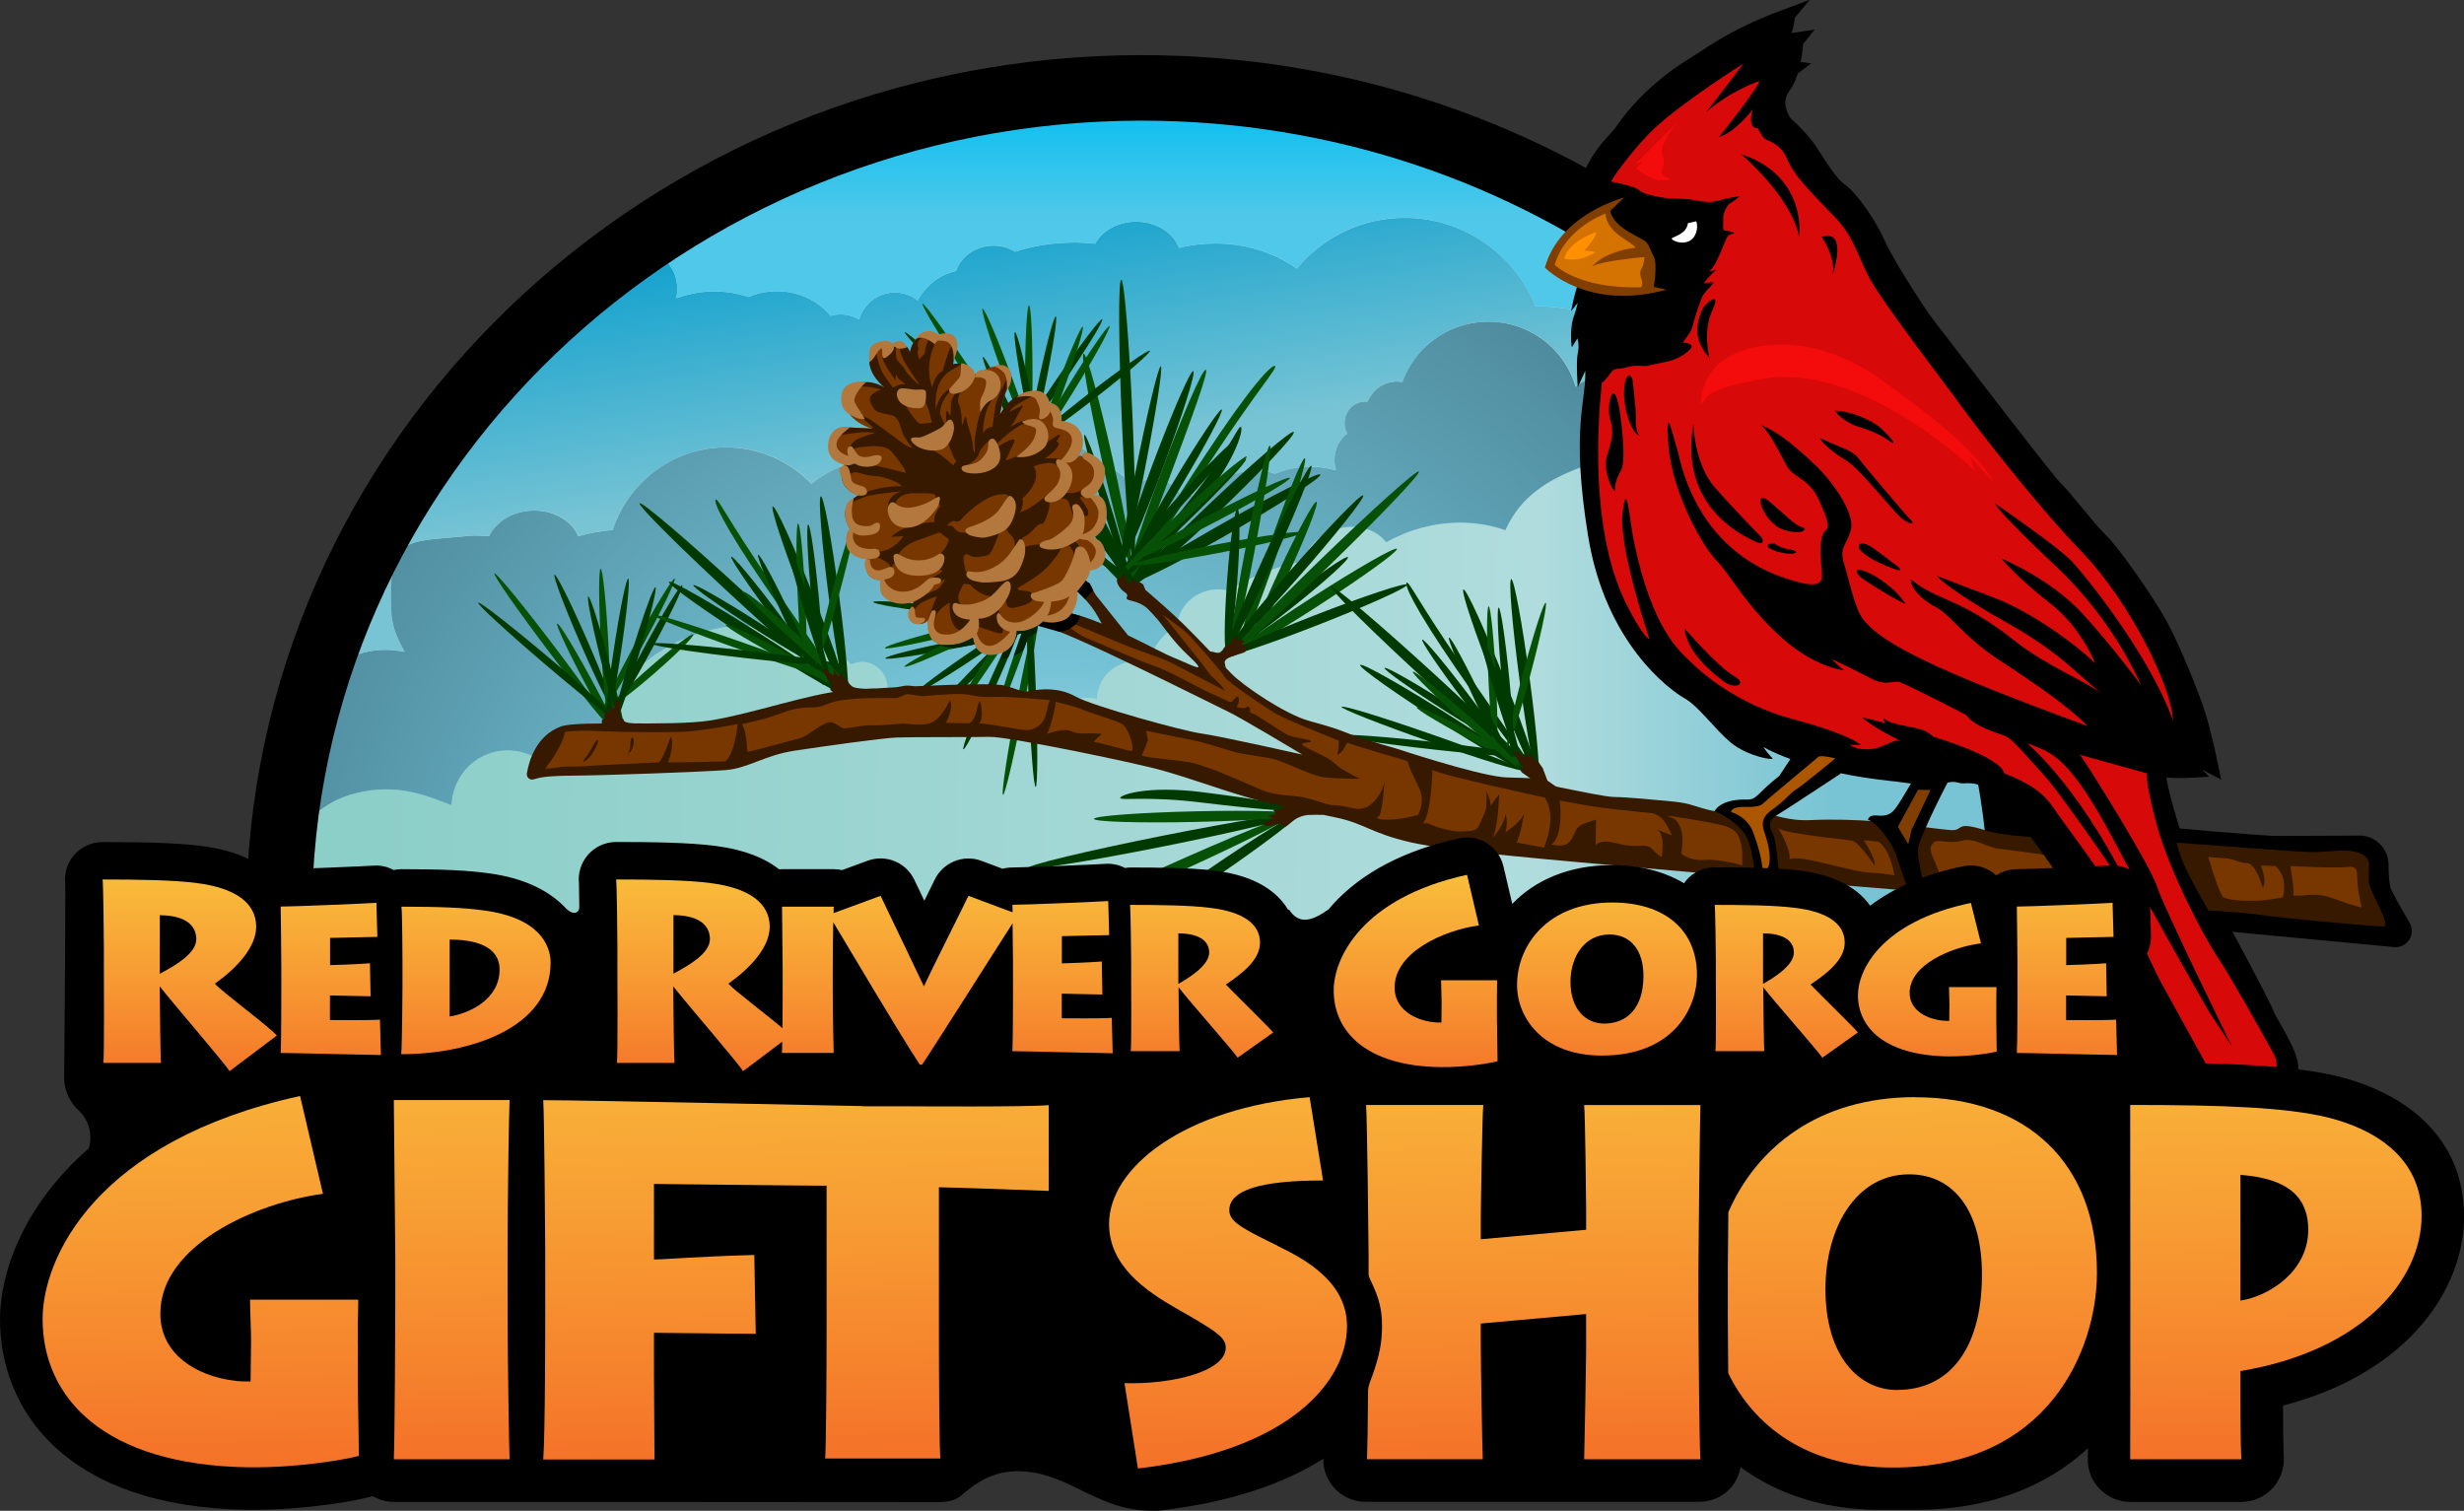
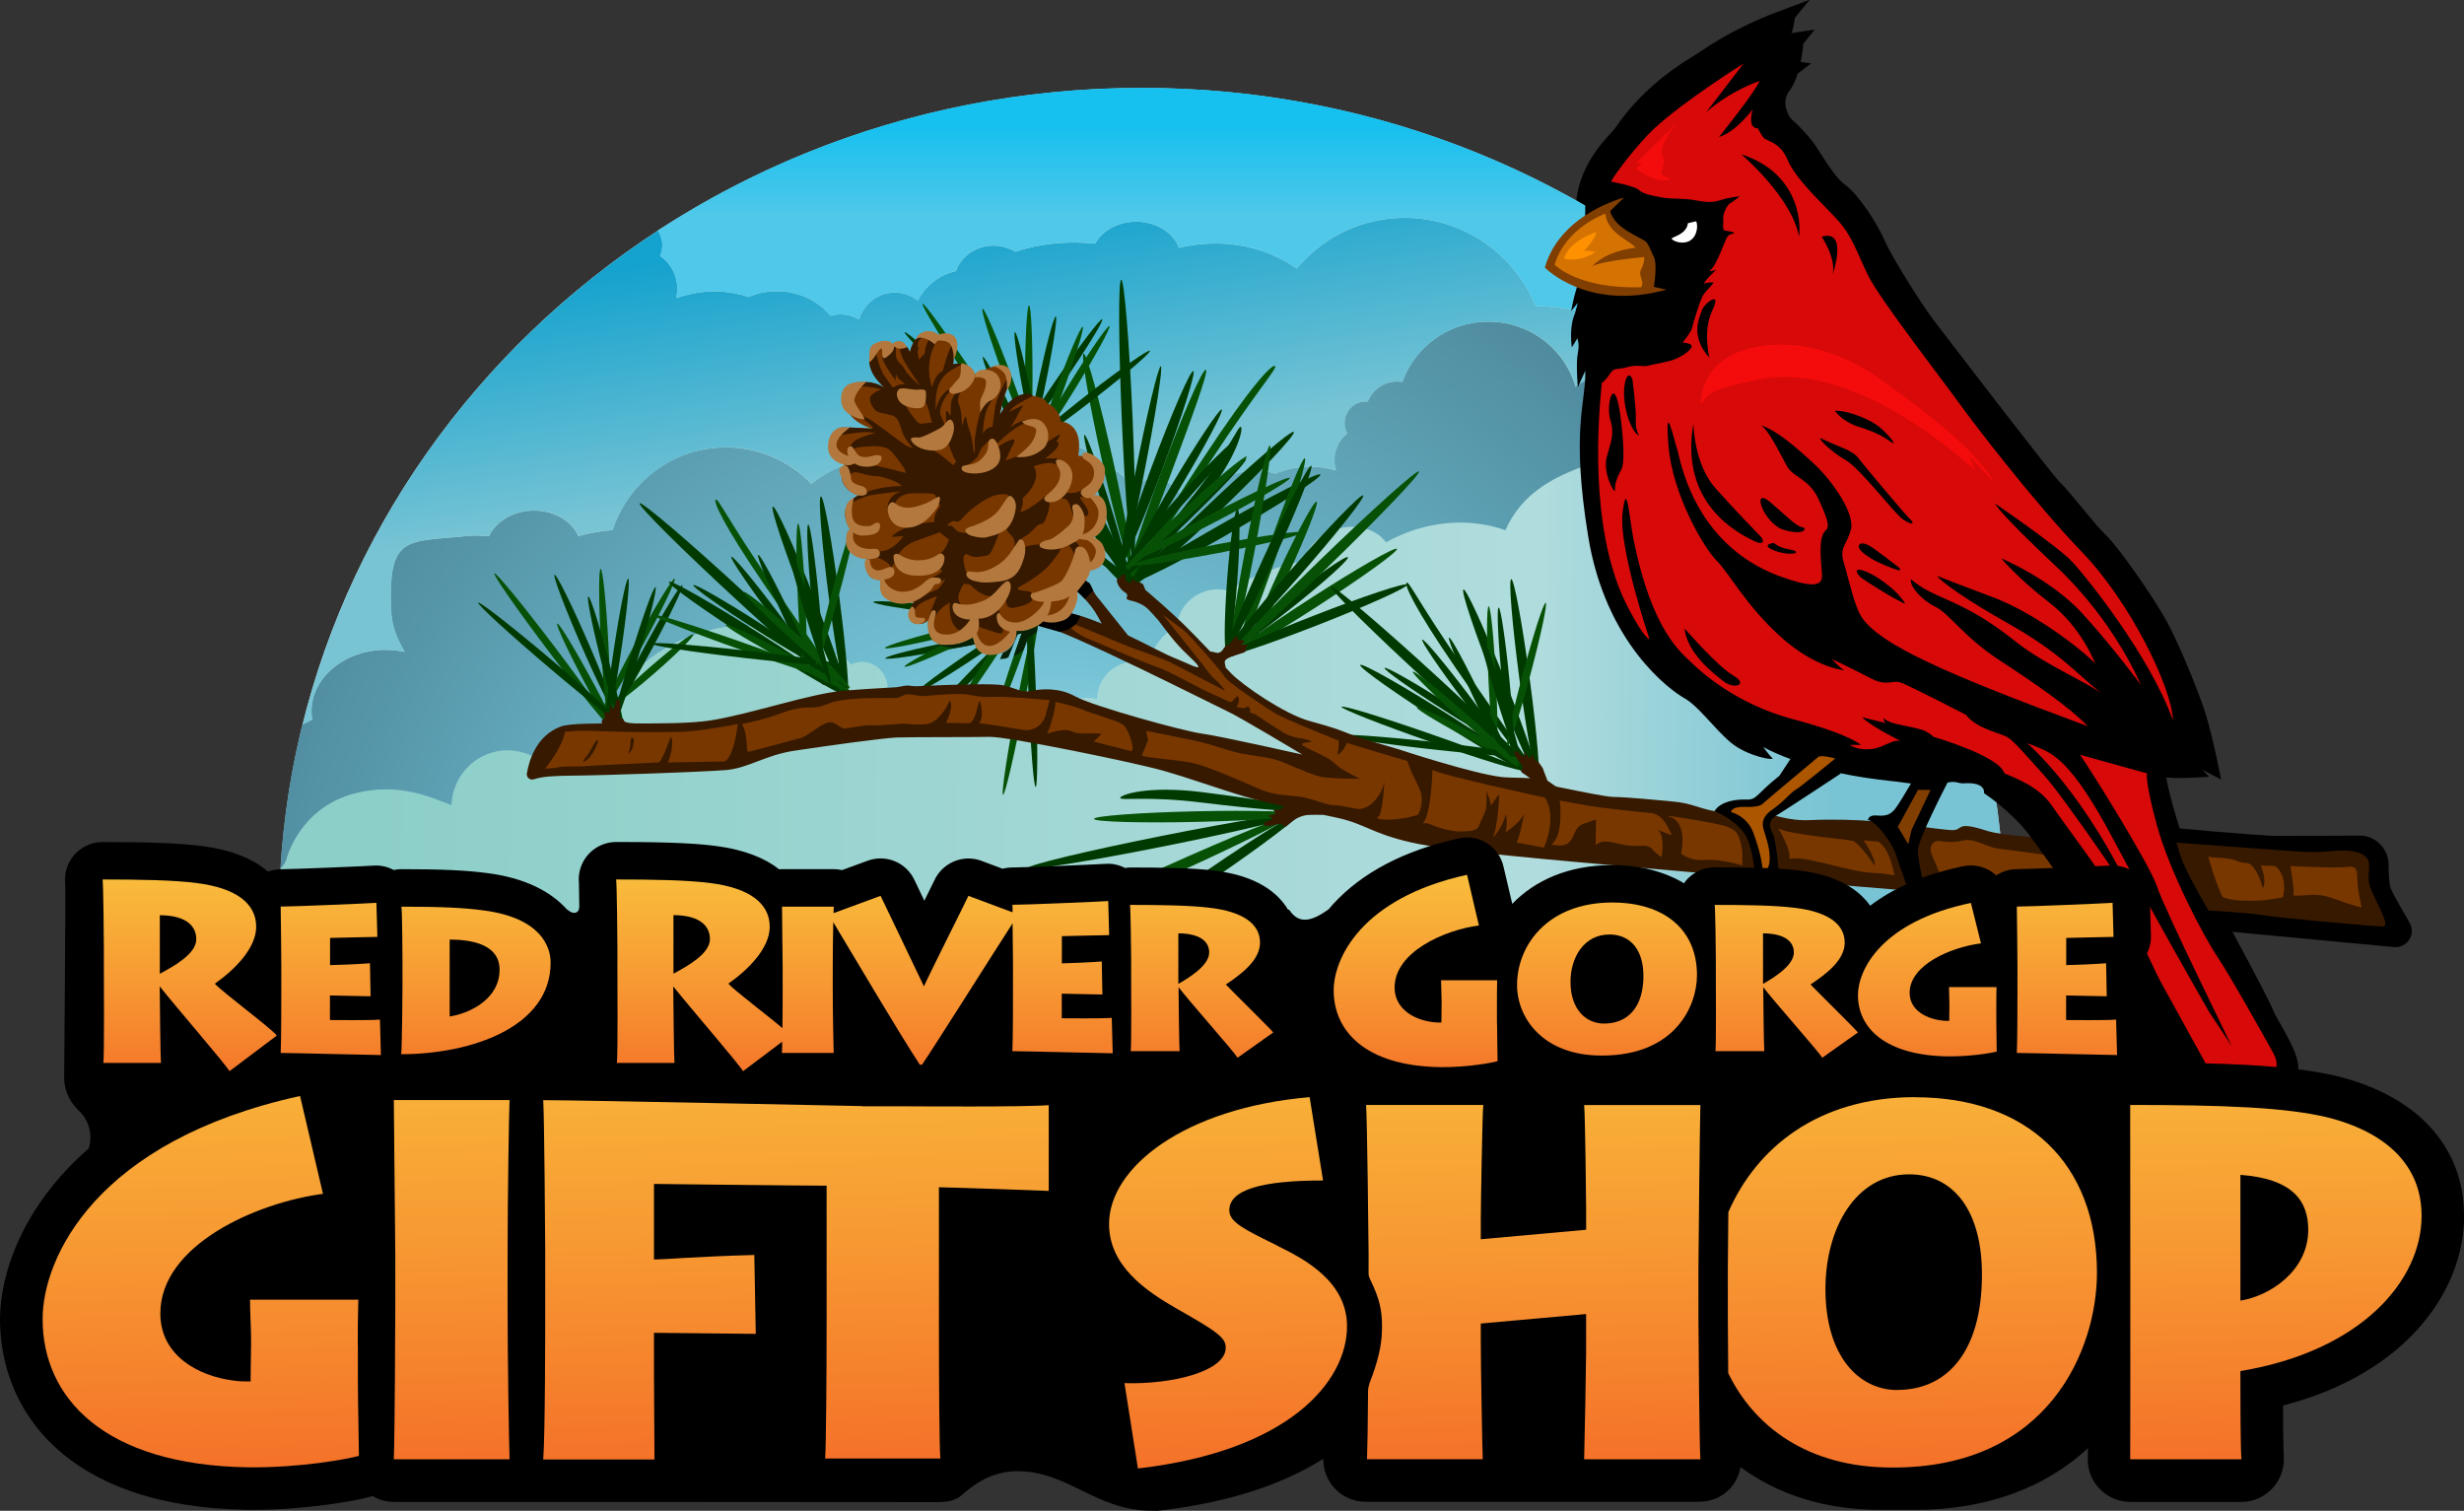
<svg xmlns="http://www.w3.org/2000/svg" xmlns:xlink="http://www.w3.org/1999/xlink" data-data-id="Layer_1" viewBox="0 0 236.5 145">
  <rect x="0" y="0" width="236.5" height="145" fill="#333333" stroke="none" />
  <defs>
    <style>.cls-1{fill:url(#linear-gradient);}.cls-2{fill:#003a00;}.cls-3{fill:#f40b0b;}.cls-4{fill:#fff;}.cls-5{fill:#ff9100;}.cls-6{fill:#b0dcdd;}.cls-7{fill:#b3783d;}.cls-8{fill:#ad5600;}.cls-9{fill:#d57302;}.cls-10{fill:#d80909;}.cls-11{fill:#072107;}.cls-12{fill:#075107;}.cls-13{fill:#371900;}.cls-14{fill:#813e01;}.cls-15{fill:#793700;}.cls-16{fill:url(#linear-gradient-8);}.cls-17{fill:url(#linear-gradient-9);}.cls-18{fill:url(#linear-gradient-3);}.cls-19{fill:url(#linear-gradient-4);}.cls-20{fill:url(#linear-gradient-2);}.cls-21{fill:url(#linear-gradient-6);}.cls-22{fill:url(#linear-gradient-7);}.cls-23{fill:url(#linear-gradient-5);}.cls-24{fill:url(#radial-gradient);}.cls-25{fill:url(#linear-gradient-14);}.cls-26{fill:url(#linear-gradient-18);}.cls-27{fill:url(#linear-gradient-20);}.cls-28{fill:url(#linear-gradient-15);}.cls-29{fill:url(#linear-gradient-19);}.cls-30{fill:url(#linear-gradient-16);}.cls-31{fill:url(#linear-gradient-17);}.cls-32{fill:url(#linear-gradient-13);}.cls-33{fill:url(#linear-gradient-12);}.cls-34{fill:url(#linear-gradient-10);}.cls-35{fill:url(#linear-gradient-11);}</style>
    <linearGradient id="linear-gradient" x1="175.79" y1="68.09" x2="11.41" y2="66.93" gradientUnits="userSpaceOnUse">
      <stop offset="0" stop-color="#79c4d4" />
      <stop offset=".17" stop-color="#b0dcdd" />
      <stop offset=".85" stop-color="#8ccfc8" />
    </linearGradient>
    <radialGradient id="radial-gradient" cx="100.73" cy="95.9" fx="100.73" fy="95.9" r="89.74" gradientUnits="userSpaceOnUse">
      <stop offset="0" stop-color="#2e8eb2" />
      <stop offset=".16" stop-color="#b0dceb" />
      <stop offset=".36" stop-color="#74c2d5" />
      <stop offset=".9" stop-color="#4e899c" />
    </radialGradient>
    <linearGradient id="linear-gradient-2" x1="103.3" y1="71.74" x2="94.36" y2="11.28" gradientUnits="userSpaceOnUse">
      <stop offset=".46" stop-color="#79c4d4" />
      <stop offset=".85" stop-color="#14a2ce" />
    </linearGradient>
    <linearGradient id="linear-gradient-3" x1="114.08" y1="21.99" x2="114.08" y2="12.02" gradientUnits="userSpaceOnUse">
      <stop offset=".11" stop-color="#50c8e9" />
      <stop offset="1" stop-color="#16c0ef" />
    </linearGradient>
    <linearGradient id="linear-gradient-4" x1="217.68" y1="84.25" x2="218.76" y2="146.56" gradientUnits="userSpaceOnUse">
      <stop offset="0" stop-color="#fbcd40" />
      <stop offset=".2" stop-color="#f9be3c" />
      <stop offset=".57" stop-color="#f79832" />
      <stop offset=".92" stop-color="#f46f28" />
    </linearGradient>
    <linearGradient id="linear-gradient-5" x1="182.82" y1="82.89" x2="183.93" y2="147.61" xlink:href="#linear-gradient-4" />
    <linearGradient id="linear-gradient-6" x1="18.49" y1="82.92" x2="19.61" y2="147.74" xlink:href="#linear-gradient-4" />
    <linearGradient id="linear-gradient-7" x1="42.68" y1="83.61" x2="43.77" y2="146.8" xlink:href="#linear-gradient-4" />
    <linearGradient id="linear-gradient-8" x1="75.7" y1="83.06" x2="76.81" y2="146.9" xlink:href="#linear-gradient-4" />
    <linearGradient id="linear-gradient-9" x1="146.54" y1="83.98" x2="147.62" y2="146.96" xlink:href="#linear-gradient-4" />
    <linearGradient id="linear-gradient-10" x1="117.2" y1="83.12" x2="118.31" y2="147.55" xlink:href="#linear-gradient-4" />
    <linearGradient id="linear-gradient-11" x1="115.33" y1="77.78" x2="115.33" y2="107.26" xlink:href="#linear-gradient-4" />
    <linearGradient id="linear-gradient-12" x1="82.98" y1="77.78" x2="82.98" y2="107.26" xlink:href="#linear-gradient-4" />
    <linearGradient id="linear-gradient-13" x1="45.67" y1="77.78" x2="45.67" y2="107.26" xlink:href="#linear-gradient-4" />
    <linearGradient id="linear-gradient-14" x1="31.76" y1="77.78" x2="31.76" y2="107.26" xlink:href="#linear-gradient-4" />
    <linearGradient id="linear-gradient-15" x1="18.22" y1="77.78" x2="18.22" y2="107.26" xlink:href="#linear-gradient-4" />
    <linearGradient id="linear-gradient-16" x1="171.45" y1="77.78" x2="171.45" y2="107.26" xlink:href="#linear-gradient-4" />
    <linearGradient id="linear-gradient-17" x1="198.4" y1="77.78" x2="198.4" y2="107.26" xlink:href="#linear-gradient-4" />
    <linearGradient id="linear-gradient-18" x1="184.99" y1="77.78" x2="184.99" y2="107.26" xlink:href="#linear-gradient-4" />
    <linearGradient id="linear-gradient-19" x1="154.25" y1="77.78" x2="154.25" y2="107.26" xlink:href="#linear-gradient-4" />
    <linearGradient id="linear-gradient-20" x1="135.87" y1="77.78" x2="135.87" y2="107.26" xlink:href="#linear-gradient-4" />
  </defs>
  <g>
    <path d="M152.17,20.22s-.34-3.03,2.73-6.4c3.07-3.37,7.54-8.6,15.88-11.75,0,0-2.16,2.61-2.8,3.64,0,0,1.44-1.21,3.98-1.59l-2.24,2.77s1.14-.23,1.74-.15c0,0-2.16,1.63-2.35,3.41,.49-.11,.76,.19,.68,.72s.5,.52,.84,.74,1.99,1.62,2.97,3.14,1.96,3.11,2.94,3.79,2.79,3.35,3.47,4.94,3.62,6.31,4.91,7.98c1.29,1.67,11.23,14.69,12.18,15.6s3.33,4.05,4.36,5,4.43,5.76,5.72,8.15,2.96,6.64,3.49,8.23c.61,1.83,1.2,4.71,1.2,4.71-.95-.5-1.94-1.26-3.03-1.91-.67-.4-2.83-1.48-3.36-1.75,0,0,3.92,3.68,4.49,4.29,0,0-1.61,.09-3.13-.17,0,1.55,1.55,7.22,2.69,9.19,1.14,1.97,7.48,13.65,7.79,14.59s3.53,5.42,1.83,5.83c-1.71,.42-8.33-1.84-10.52-5.21s-10-17.34-11.71-19.6-3.18-3.13-3.18-3.13c0,0-1.59-1.14-3.75-.8-2.16,.34-3.7,.96-5.22,.84s-2.73-.31-2.73-.31c0,0-4.29-.35-7.85-1.41s-4.93-1.93-4.93-1.93c0,0,.53,.76,.87,1.06s-2.35-.11-3.98-1.48-3.06-3.46-4.46-4.26-7.58-5.26-9.24-15.57c-1.67-10.31-.19-12.79-.27-15.86l-.72,1.59s-.2-2.39,0-3.26c.19-.87-.04-1.44-.04-1.44l-.53,.87s-.3-1.89,.3-3.26l.27-1.02-.64,.8s.53-2.92,1.06-3.3l.3-6.33Z" />
    <path d="M218.7,104.18c-2.66,0-8.69-2.37-10.83-5.67-.98-1.5-3.01-5.01-5.17-8.72-2.61-4.5-5.58-9.6-6.5-10.83-1.55-2.06-2.91-2.89-2.92-2.9-.07-.05-1.4-.95-3.14-.68-.76,.12-1.43,.27-2.08,.42-1.21,.27-2.25,.52-3.35,.43-1.54-.11-2.76-.31-2.81-.32-.11,0-4.35-.37-7.96-1.43-1.3-.38-2.32-.75-3.1-1.06-.84,.89-4.03-.43-5.26-1.46-.74-.62-1.42-1.36-2.08-2.08-.81-.88-1.57-1.7-2.24-2.09-.32-.18-7.81-4.55-9.7-16.22-.87-5.4-.9-8.7-.73-11.05l-.27-3.29c-.02-.2-.06-.78-.08-1.45l-.09,.15-.39-2.46c-.01-.09-.07-.49-.09-1.04l-.63,.77,.64-3.53c.38-2.09,.77-3.03,1.06-3.48l.29-5.97c-.04-.57-.09-3.68,2.97-7.04l.44-.48c3.04-3.36,7.64-8.43,15.8-11.51l3.23-1.22-2.2,2.66s-.25,.31-.6,.74c.3-.07,.61-.13,.94-.18l2.33-.35-2.41,2.98,2.07,.26-1.79,1.36c-.41,.31-1.35,1.17-1.78,2.07,0,0,.02,.02,.03,.02,.29,.27,.45,.64,.46,1.07,.13,.05,.28,.12,.42,.21,.4,.27,2.15,1.73,3.23,3.4l.27,.42c.82,1.28,1.68,2.6,2.42,3.11,1.24,.86,3.13,3.78,3.79,5.34,.65,1.52,3.58,6.2,4.8,7.78l1.25,1.62c2.5,3.26,10.1,13.17,10.84,13.88,.49,.47,1.27,1.41,2.09,2.41,.82,1,1.76,2.13,2.25,2.58,1.14,1.05,4.61,5.99,5.9,8.38,1.31,2.43,3.01,6.75,3.55,8.38,.62,1.86,1.2,4.7,1.23,4.82l.39,1.89-1.71-.9s-.06-.03-.09-.05l.64,.68-1.97,.11c-.05,0-1,.05-2.14-.04,.38,2.1,1.55,6.14,2.44,7.68,1.04,1.78,7.51,13.67,7.87,14.77,.05,.16,.36,.7,.61,1.14,1.22,2.13,2.11,3.85,1.62,5-.19,.44-.56,.75-1.05,.87-.19,.05-.42,.07-.68,.07Zm-24.43-29.65s1.59,.95,3.38,3.33c.99,1.31,3.85,6.24,6.62,11.01,2.14,3.69,4.17,7.18,5.12,8.64,1.93,2.96,7.75,4.94,9.33,4.84-.1-.74-1.11-2.5-1.51-3.2-.42-.74-.66-1.17-.77-1.49-.33-.94-6.48-12.31-7.71-14.41-1.2-2.07-2.82-7.93-2.81-9.65v-1.08s1.07,.18,1.07,.18c.22,.04,.43,.06,.65,.09-1-.95-2.18-2.07-2.79-2.64l-4.74-4.45,6.21,3.18c1.16,.59,2.45,1.25,2.98,1.56,.41,.24,.8,.5,1.18,.75-.2-.82-.44-1.75-.69-2.48-.52-1.58-2.16-5.74-3.43-8.08-1.27-2.35-4.62-7.06-5.54-7.91-.58-.54-1.52-1.67-2.42-2.76-.76-.91-1.54-1.86-1.95-2.25-.74-.71-5.74-7.19-11.03-14.09l-1.24-1.62c-1.32-1.71-4.3-6.48-5.03-8.17-.66-1.54-2.37-4.01-3.15-4.55-1.04-.72-1.95-2.13-2.92-3.62l-.27-.42c-.9-1.39-2.45-2.7-2.71-2.87-.04-.03-.1-.04-.16-.06-.68-.26-1.04-.66-1.09-1.2l-.73,.11,.05-1.17c.08-.77,.43-1.48,.84-2.09l-1.63,.32,1.89-2.33c-.48,.26-.73,.47-.74,.47l-4.38,3.61,3.02-4.8c.14-.22,.35-.52,.59-.84-5.7,2.87-9.14,6.67-11.77,9.57l-.44,.48c-2.72,2.99-2.5,5.58-2.49,5.69v.07s0,.07,0,.07l-.27,5.64,.58-.72-1.38,5.26c-.08,.19-.14,.39-.19,.6l.43,1.07c.03,.07,.12,.31,.16,.69l.57-1.27,.1,4.01c.02,.94-.08,1.79-.21,2.79-.3,2.4-.71,5.69,.47,12.95,1.75,10.81,8.5,14.76,8.79,14.92,.93,.53,1.78,1.46,2.69,2.44,.62,.67,1.26,1.37,1.91,1.91,.33,.28,.71,.51,1.1,.69l-1.99-2.84,3.9,2.49s1.34,.83,4.69,1.82c3.42,1.01,7.62,1.37,7.66,1.37,.08,.01,1.27,.2,2.73,.31,.82,.06,1.7-.14,2.8-.39,.65-.15,1.39-.32,2.2-.44,2.51-.4,4.35,.9,4.43,.95h0Z" />
  </g>
  <path class="cls-6" d="M26.79,92.56v-4.55C26.79,44.07,63.86,8.44,109.59,8.44s82.81,35.62,82.81,79.56v4.55H26.79Z" />
  <g>
    <path class="cls-1" d="M26.79,92.56H192.4v-4.55c0-16.89-5.48-32.54-14.82-45.42-.67-.01-1.36,.08-2.05,.3-2.32,.73-3.89,2.62-4,4.56-1.28,.07-2.6,.3-3.9,.67-3.51-4.46-9.55-5.45-15.17-3.52-3.69,1.27-6.47,2.97-7.95,6.29-2.41-.86-5.26-1-8.13-.21-1.2,.33-2.31,.8-3.32,1.38-.9-1.25-2.77-1.83-4.63-1.31-1.71,.47-2.95,1.73-3.25,3.12-.61,.1-1.23,.24-1.84,.41-1.98,.54-3.78,1.39-5.35,2.43-.73-.2-1.53-.21-2.33,.06-1.56,.51-2.57,1.86-2.65,3.3-1.44,.77-2.43,2.14-2.76,3.71-.76-.31-1.64-.37-2.47-.09-1.49,.49-2.43,1.88-2.47,3.4-.64-.16-1.33-.16-2,.06-.26,.08-.51,.2-.74,.34-1.59-1.12-3.78-1.48-5.92-.78-.82,.27-1.56,.68-2.19,1.17-1.23-.06-2.5,.11-3.75,.52-1.05,.35-2,.85-2.86,1.47-.03-.02-.05-.04-.07-.07-.02-.33-.08-.65-.18-.98-.4-1.2-1.32-2.07-2.42-2.42,.06-.38,.03-.78-.1-1.16-.43-1.29-1.79-2-3.04-1.59-.11,.03-.21,.08-.31,.13-.95-1.05-2.44-1.51-3.84-1.05-.22,.07-.43,.17-.63,.29-2.64-3.19-6.06-3.58-10.26-2.2-4.61,1.52-8.45,4.9-8.13,9.48-1.13-.43-2.4-.5-3.62-.09-1.49,.49-2.61,1.57-3.22,2.92-1.39-1.04-3.22-1.41-4.96-.84-2.2,.72-3.61,2.76-3.71,5-2.07-.79-5.08-2.22-9.27-1.14-5.3,1.37-6.56,6.32-6.56,6.28,0,0-.1,.53-.6,.99-.09,1.53-.14,3.06-.14,4.61v4.55Z" />
    <path class="cls-24" d="M171.88,35.59c-.71,.05-1.47,.15-2.26,.35-1.39,.34-3.43,1.34-4.11,2.27-.72-1.74-2.42-2.94-4.37-2.89-1.54,.05-2.88,.87-3.68,2.09-.87-.9-2.07-1.43-3.39-1.39-1.08,.03-2.07,.45-2.84,1.11-1.07-3.71-4.57-6.38-8.65-6.25-3.71,.11-6.82,2.51-7.99,5.78-.19-.03-.39-.04-.59-.04-1.24,.03-2.28,.83-2.74,1.93-.09,0-.18-.02-.28-.01-1.11,.04-1.98,.99-1.94,2.13,0,.34,.1,.67,.25,.95-.77,.6-1.25,1.55-1.22,2.62,0,.29,.06,.56,.14,.83-.02,.02-.03,.05-.04,.07-.85-.24-1.75-.37-2.68-.34-1.1,.04-2.15,.27-3.11,.67-.64-.22-1.34-.33-2.07-.3-1.89,.05-3.52,.97-4.46,2.32-.22-.04-.45-.07-.68-.06-.59,.02-1.14,.21-1.6,.52-.47-1.19-1.61-2.01-2.93-1.97-.74,.02-1.41,.32-1.93,.78-.72-1.15-1.89-1.95-3.25-2.14-.47-1.11-1.67-1.88-3.05-1.84-.7,.02-1.34,.26-1.86,.63-1.54-.38-3.21-.52-4.93-.38-.54,.04-1.06,.11-1.58,.21-.64-1.02-1.98-1.66-3.47-1.53-1.62,.13-2.93,1.11-3.29,2.36-.97-.17-1.98-.22-3.03-.13-2.49,.2-4.71,1.13-6.37,2.5-2.12-2.2-5.1-3.55-8.39-3.5-5.01,.08-9.21,3.4-10.7,7.94-1.14,.09-2.25,.28-3.28,.59-.64-1.51-2.43-2.54-4.47-2.46-1.89,.08-3.46,1.08-4.11,2.45-.66-.04-1.33-.09-2-.02-5.82,.61-7.7-.2-7.41,7.02,.07,1.7,.51,2.65,1.3,4.11-.69-.15-1.41-.22-2.15-.19-3.87,.16-6.91,2.88-6.78,6.07,0,.21,.03,.42,.07,.62-.37,.18-.68,.34-.94,.47-1.11,4.48-1.83,9.12-2.11,13.86,.29-.29,.5-.61,.6-.97,.01-.04,1.25-4.91,6.56-6.28,4.19-1.08,7.19,.35,9.27,1.14,.09-2.24,1.51-4.28,3.71-5,1.74-.57,3.57-.2,4.96,.84,.61-1.35,1.73-2.44,3.22-2.92,1.22-.41,2.49-.34,3.62,.09-.32-4.58,3.53-7.96,8.13-9.48,4.19-1.38,7.62-.98,10.26,2.2,.2-.11,.41-.22,.63-.29,1.4-.46,2.89,0,3.84,1.05,.1-.05,.2-.1,.31-.13,1.25-.42,2.61,.3,3.04,1.59,.13,.39,.16,.78,.1,1.16,1.1,.35,2.02,1.23,2.42,2.42,.11,.33,.17,.65,.18,.98,.02,.02,.04,.04,.07,.07,.85-.61,1.8-1.12,2.86-1.47,1.25-.41,2.51-.57,3.75-.52,.63-.5,1.36-.91,2.19-1.17,2.13-.71,4.33-.34,5.92,.78,.23-.14,.48-.25,.74-.34,.67-.22,1.36-.23,2-.06,.04-1.52,.99-2.9,2.47-3.4,.83-.27,1.71-.22,2.47,.09,.33-1.57,1.33-2.95,2.76-3.71,.08-1.44,1.09-2.78,2.65-3.3,.8-.27,1.6-.26,2.33-.06,1.57-1.05,3.37-1.89,5.35-2.43,.61-.17,1.23-.3,1.84-.41,.3-1.39,1.54-2.65,3.25-3.12,1.86-.51,3.73,.06,4.63,1.31,1.01-.58,2.13-1.05,3.32-1.38,2.87-.79,5.72-.65,8.13,.21,1.47-3.32,4.25-5.02,7.95-6.29,5.62-1.93,11.66-.95,15.17,3.52,1.31-.37,2.62-.6,3.9-.67,.11-1.94,1.68-3.82,4-4.56,.69-.22,1.38-.31,2.05-.3-1.76-2.43-3.67-4.77-5.69-6.99Z" />
    <path class="cls-20" d="M165.01,28.89c-.38,0-.78-.01-1.19-.03-.8-.02-1.59,.09-2.36,.19-.88-1.56-2.83-2.61-5.06-2.53-2.43,.07-4.44,1.45-5.07,3.29-1.25-.28-2.57-.42-3.93-.42-2.15-5.24-7.4-8.79-13.33-8.46-3.88,.22-7.29,2.07-9.6,4.85-2.08-1.48-4.78-2.39-7.74-2.41-1.24,0-2.44,.14-3.57,.42-.53-1.45-2.16-2.5-4.08-2.51-1.77-.01-3.3,.86-3.97,2.11-.62-.06-1.24-.1-1.88-.11-2.05-.01-4,.3-5.79,.88-.64-.39-1.41-.61-2.25-.58-1.63,.07-2.97,1.09-3.44,2.44-1.59,.34-2.91,1.4-3.66,2.82-.65-.51-1.48-.8-2.35-.76-1.56,.06-2.84,1.14-3.29,2.58-.57-.33-1.23-.51-1.94-.48-.28,.01-.54,.06-.8,.13-1.22-1.5-3.22-2.45-5.46-2.35-.86,.04-1.68,.23-2.41,.54-1.17-.39-2.43-.57-3.73-.52-1.1,.05-2.16,.27-3.14,.63-.02-.03-.04-.05-.05-.08,.07-.32,.11-.65,.09-.99-.06-1.26-.71-2.34-1.66-2.98,.16-.35,.24-.73,.22-1.14-.02-.48-.18-.91-.42-1.28-16.84,10.99-29.25,27.78-34.1,47.39,.26-.14,.57-.29,.94-.47-.04-.21-.07-.41-.07-.62-.13-3.19,2.9-5.91,6.78-6.07,.75-.03,1.47,.04,2.15,.19-.79-1.46-1.23-2.41-1.3-4.11-.29-7.22,1.59-6.41,7.41-7.02,.68-.07,1.34-.02,2,.02,.65-1.37,2.22-2.37,4.11-2.45,2.05-.09,3.83,.95,4.47,2.46,1.03-.31,2.14-.51,3.28-.59,1.49-4.54,5.7-7.86,10.7-7.94,3.29-.06,6.27,1.29,8.39,3.5,1.66-1.38,3.88-2.3,6.37-2.5,1.05-.08,2.06-.03,3.03,.13,.36-1.25,1.67-2.24,3.29-2.36,1.49-.12,2.83,.52,3.47,1.53,.52-.1,1.04-.16,1.58-.21,1.73-.14,3.39,0,4.93,.38,.51-.37,1.15-.6,1.86-.63,1.38-.04,2.57,.74,3.05,1.84,1.36,.19,2.54,1,3.25,2.14,.52-.47,1.19-.76,1.93-.78,1.32-.04,2.46,.78,2.93,1.97,.46-.31,1.01-.5,1.6-.52,.23,0,.46,.01,.68,.06,.94-1.35,2.57-2.27,4.46-2.32,.73-.02,1.43,.08,2.07,.3,.96-.4,2.01-.63,3.11-.67,.93-.03,1.83,.1,2.68,.34,.01-.02,.02-.05,.04-.07-.08-.26-.13-.54-.14-.83-.03-1.06,.45-2.02,1.22-2.62-.16-.28-.24-.6-.25-.95-.03-1.14,.84-2.09,1.94-2.13,.1,0,.19,0,.28,.01,.45-1.1,1.49-1.89,2.74-1.93,.2,0,.4,.01,.59,.04,1.17-3.27,4.27-5.67,7.99-5.78,4.08-.12,7.58,2.55,8.65,6.25,.77-.67,1.75-1.09,2.84-1.11,1.31-.04,2.52,.49,3.39,1.39,.8-1.22,2.14-2.04,3.68-2.09,1.95-.05,3.65,1.15,4.37,2.89,.68-.93,2.72-1.93,4.11-2.27,.8-.19,1.55-.29,2.27-.34-2.15-2.36-4.45-4.6-6.88-6.71Z" />
    <path class="cls-18" d="M65.01,27.53c.02,.34-.02,.68-.09,.99,.02,.03,.03,.05,.05,.08,.98-.35,2.04-.58,3.14-.63,1.3-.05,2.56,.13,3.73,.52,.73-.31,1.55-.5,2.41-.54,2.24-.09,4.24,.85,5.46,2.35,.26-.07,.53-.12,.8-.13,.7-.03,1.36,.15,1.94,.48,.45-1.45,1.73-2.52,3.29-2.58,.87-.04,1.7,.25,2.35,.76,.75-1.42,2.07-2.47,3.66-2.82,.47-1.36,1.8-2.37,3.44-2.44,.84-.04,1.61,.19,2.25,.58,1.79-.58,3.74-.9,5.79-.88,.64,0,1.26,.04,1.88,.11,.67-1.25,2.2-2.12,3.97-2.11,1.93,.01,3.56,1.07,4.08,2.51,1.13-.28,2.33-.43,3.57-.42,2.96,.02,5.66,.92,7.74,2.41,2.32-2.79,5.72-4.64,9.6-4.85,5.92-.33,11.17,3.22,13.33,8.46,1.35,0,2.68,.14,3.93,.42,.63-1.83,2.65-3.21,5.07-3.29,2.23-.07,4.18,.98,5.06,2.53,.78-.1,1.56-.21,2.36-.19,.42,.01,.81,.02,1.19,.03-14.68-12.71-34.11-20.45-55.42-20.45-17.22,0-33.2,5.05-46.45,13.69,.24,.37,.4,.8,.42,1.28,.02,.41-.06,.8-.22,1.14,.95,.64,1.6,1.72,1.66,2.98Z" />
  </g>
-   <path d="M194.57,95.71H23.63v-7.7C23.63,42.4,62.19,5.29,109.59,5.29c39.42,0,73.62,25.58,83.31,62.26,.12,.11,.27,.25,.39,.36,.79,.72,1.87,1.7,2.19,3.2,1.19,5.53,1.8,11.21,1.8,16.9v.58l-2.7,7.13Zm-164.63-6.31H190.22l.75-1.97c-.04-4.89-.56-9.76-1.55-14.52-.11-.11-.26-.24-.37-.34-.79-.72-1.78-1.61-2.14-3.02-8.82-34.13-40.61-57.97-77.32-57.97-43.92,0-79.65,34.28-79.65,76.41v1.4Z" />
  <g>
    <path class="cls-12" d="M116.2,44.24c-4.66,7.08-8,12.43-8.27,12.25-.28-.18,2.96-5.53,7.62-12.61,4.66-7.08,6.55-8.93,6.83-8.75,.28,.18-1.51,2.03-6.17,9.1Z" />
    <ellipse class="cls-2" cx="108.2" cy="40.29" rx=".52" ry="13.46" transform="translate(-1.63 4.67) rotate(-2.45)" />
    <ellipse class="cls-12" cx="106.28" cy="44.11" rx=".52" ry="10.41" transform="translate(-7.06 24.22) rotate(-12.59)" />
    <ellipse class="cls-2" cx="111.02" cy="44.97" rx="10" ry=".52" transform="translate(29.98 133.18) rotate(-69.47)" />
    <path class="cls-2" d="M115.4,48.1c-3.43,4.3-6.42,7.67-6.67,7.53-.25-.14,2.33-3.73,5.76-8.02,3.43-4.3,4.35-6.76,4.61-6.64,.26,.12-.27,2.84-3.71,7.13Z" />
    <path class="cls-12" d="M112.2,45.96c-2.13,5.72-3.85,10.34-4.16,10.23-.31-.11,1.17-4.84,3.29-10.56,2.13-5.72,4.1-10.26,4.41-10.14s-1.41,4.76-3.54,10.48Z" />
    <ellipse class="cls-2" cx="104.51" cy="48.17" rx=".52" ry="10.41" transform="translate(-10.45 53.3) rotate(-27.3)" />
    <path class="cls-2" d="M116.34,49.77c-4.56,4.35-8.05,7.1-8.28,6.86-.23-.24,2.9-3.38,7.46-7.73,4.56-4.35,8.44-7.67,8.66-7.44,.23,.24-3.28,3.95-7.84,8.3Z" />
    <path class="cls-2" d="M117.25,51.62c-5.44,3.11-9.35,4.9-9.56,4.65-.21-.25,3.37-2.44,8.81-5.55,5.44-3.11,10.02-5.43,10.23-5.18,.21,.25-4.04,2.97-9.48,6.08Z" />
    <ellipse class="cls-2" cx="106.26" cy="48.7" rx=".37" ry="7.3" transform="translate(-9.67 33.73) rotate(-17.26)" />
    <ellipse class="cls-2" cx="113" cy="46.45" rx="8.32" ry=".42" transform="translate(15.19 119.66) rotate(-59.16)" />
    <ellipse class="cls-2" cx="113.62" cy="49.84" rx="8.32" ry=".42" transform="translate(-2.72 92.97) rotate(-44.03)" />
    <path class="cls-2" d="M112.69,48.1c-3.1,3.39-4.89,6.22-4.72,6.37,.17,.16,2.24-2.42,5.34-5.81,3.1-3.39,5.48-6.27,5.31-6.43s-2.82,2.47-5.92,5.86Z" />
    <ellipse class="cls-2" cx="101.75" cy="48.89" rx=".37" ry="9.44" transform="translate(-7.42 77.61) rotate(-40.4)" />
    <path class="cls-2" d="M106.37,53.15c2.13,3.43,2.46,4.18,2.63,4.08,.17-.11,.12-1.04-2.01-4.46-2.13-3.43-4-6.12-4.17-6.01-.17,.11,1.41,2.97,3.54,6.4Z" />
    <ellipse class="cls-2" cx="102.63" cy="51.41" rx=".37" ry="9.44" transform="translate(.14 103.11) rotate(-53.38)" />
    <ellipse class="cls-12" cx="116.86" cy="52.67" rx="8.32" ry=".42" transform="translate(-7.79 22.8) rotate(-10.79)" />
    <ellipse class="cls-12" cx="116.43" cy="49.73" rx="8.32" ry=".42" transform="translate(-9.79 59.67) rotate(-27.63)" />
    <ellipse class="cls-12" cx="113.56" cy="49.49" rx="8.32" ry=".42" transform="translate(-3.35 90.45) rotate(-42.86)" />
    <ellipse class="cls-2" cx="105.58" cy="51.55" rx=".37" ry="9.44" transform="translate(-10.2 71.56) rotate(-35.83)" />
    <path class="cls-2" d="M109.74,45.78c-1.15,5.83-2.2,10.06-2.43,10.01-.23-.04,.46-4.34,1.61-10.17,1.15-5.83,2.27-10.52,2.5-10.47,.23,.04-.53,4.81-1.68,10.64Z" />
  </g>
  <g>
    <ellipse class="cls-12" cx="119.94" cy="52.91" rx="10.35" ry=".45" transform="translate(45.54 160.85) rotate(-79.22)" />
    <ellipse class="cls-12" cx="122.09" cy="53.1" rx="9.65" ry=".48" transform="translate(32.03 151.16) rotate(-70.94)" />
    <ellipse class="cls-2" cx="118.27" cy="55.79" rx="6.95" ry=".49" transform="translate(53.88 169.6) rotate(-85.76)" />
    <ellipse class="cls-12" cx="123.16" cy="55.07" rx="7.62" ry=".47" transform="translate(21.37 143.61) rotate(-65.11)" />
    <ellipse class="cls-2" cx="123.47" cy="58.14" rx="7.53" ry=".47" transform="translate(-9.44 89.14) rotate(-38.34)" />
    <ellipse class="cls-2" cx="121.68" cy="53.85" rx="10.06" ry=".5" transform="translate(22.11 142.12) rotate(-65.43)" />
    <ellipse class="cls-12" cx="126.93" cy="54.22" rx="12.89" ry=".5" transform="translate(-1.95 103.62) rotate(-44.1)" />
    <ellipse class="cls-12" cx="126.07" cy="57.84" rx="9.53" ry=".5" transform="translate(-11.23 77.54) rotate(-32.81)" />
    <ellipse class="cls-2" cx="124.25" cy="55.05" rx="9.99" ry=".5" transform="translate(.94 112.18) rotate(-48.75)" />
    <ellipse class="cls-2" cx="126.25" cy="59.55" rx="9.45" ry=".49" transform="translate(-13.01 49.98) rotate(-21.32)" />
    <path class="cls-13" d="M116.17,62.54c.35-.02,.69,.26,.99,.03s.25-.35,.38-.46,.22-.27,.32-.25,.07,.15,.37-.32,.57-.63,.56-.36-.15,.35,.13,.27,.59,.03,.5,.15-.48,.26-.13,.27,.68-.09,.43,.03,.11,.6-.39,.75-1.18,.39-1.18,.39c0,0-.62,.22-.6,.51s.12,.56,.12,.56l-1.74-1.32,.25-.24" />
  </g>
  <g>
    <ellipse class="cls-2" cx="137.45" cy="65.19" rx=".51" ry="13.16" transform="translate(-3.47 122.49) rotate(-47.5)" />
    <ellipse class="cls-2" cx="139.15" cy="69.26" rx=".51" ry="10.18" transform="translate(6.16 149.72) rotate(-57.63)" />
    <path class="cls-2" d="M140.25,63.76c4.12,5.99,7.62,10.8,7.39,10.96-.23,.16-3.76-4.57-7.88-10.55-4.12-5.99-4.98-8.09-4.75-8.25,.23-.16,1.12,1.85,5.24,7.84Z" />
    <ellipse class="cls-2" cx="144.06" cy="65.68" rx=".51" ry="9.78" transform="translate(-14.06 57.47) rotate(-21.54)" />
    <ellipse class="cls-2" cx="146.34" cy="65.23" rx=".49" ry="9.73" transform="translate(-7.35 19.95) rotate(-7.61)" />
    <ellipse class="cls-2" cx="138.91" cy="67.93" rx=".36" ry="7.14" transform="translate(7.06 148.71) rotate(-57.55)" />
    <ellipse class="cls-2" cx="140.81" cy="67.08" rx=".36" ry="7.14" transform="translate(-11.98 98.42) rotate(-37.06)" />
    <ellipse class="cls-12" cx="143.23" cy="65.33" rx=".36" ry="7.14" transform="translate(-3 7.02) rotate(-2.78)" />
    <path class="cls-2" d="M141.82,67.79c1.7,3.56,3.36,5.89,3.54,5.81,.18-.09-1.2-2.56-2.89-6.12-1.7-3.56-3.22-6.38-3.39-6.29s1.05,3.04,2.75,6.6Z" />
    <ellipse class="cls-2" cx="137.46" cy="70.88" rx=".36" ry="9.23" transform="translate(25.2 177.25) rotate(-70.73)" />
    <path class="cls-12" d="M142.13,71.53c3.49,1.84,5.63,2.85,5.72,2.68,.09-.18-1.9-1.47-5.39-3.31-3.49-1.84-6.39-3.19-6.48-3.01-.09,.18,2.66,1.81,6.15,3.65Z" />
    <ellipse class="cls-2" cx="137.81" cy="71.61" rx=".36" ry="9.23" transform="translate(51.52 200.73) rotate(-83.71)" />
    <ellipse class="cls-12" cx="146.51" cy="64.75" rx="7.14" ry=".36" transform="translate(46.14 189.58) rotate(-75.04)" />
    <ellipse class="cls-2" cx="144.53" cy="65.41" rx=".36" ry="7.14" transform="translate(-5.63 14.24) rotate(-5.53)" />
    <path class="cls-12" d="M141.2,68.93c2.95,2.61,4.69,4.56,4.56,4.71-.13,.15-2.09-1.56-5.04-4.17-2.95-2.61-5.24-4.85-5.11-5,.13-.15,2.63,1.85,5.58,4.46Z" />
    <ellipse class="cls-2" cx="143.93" cy="66.72" rx=".36" ry="7.14" transform="translate(-13.27 45.33) rotate(-17.12)" />
    <path class="cls-13" d="M148.14,76.91c-.5-1.22-.61-1.57-1.15-2.08s-.89-.59-.99-.79,.38-.2,0-.69-.89-1.23-.51-1.24,.3,.19,.3,.19c0,0,.66,.61,.55,.15s.06-.23,.17-.06,.32,.54,.48,.13,.2,.65,.65,.58l.43,.61,1.09,2.89-1.02,.31Z" />
  </g>
  <ellipse class="cls-2" cx="56.1" cy="61.74" rx=".36" ry="7.18" transform="translate(-20 27.56) rotate(-23.55)" />
  <ellipse class="cls-12" cx="58.04" cy="61.76" rx=".36" ry="7.18" transform="translate(-3.22 3.19) rotate(-3.06)" />
  <ellipse class="cls-12" cx="61.32" cy="61.84" rx="7.18" ry=".36" transform="translate(-22.3 86.15) rotate(-61.45)" />
  <ellipse class="cls-2" cx="59.23" cy="62.62" rx="7.18" ry=".36" transform="translate(-11.48 111.92) rotate(-81.47)" />
  <ellipse class="cls-12" cx="53.05" cy="62.43" rx=".36" ry="9.28" transform="translate(-26.92 44.64) rotate(-37.1)" />
  <ellipse class="cls-12" cx="56.88" cy="66.17" rx=".36" ry="7.18" transform="translate(-24.52 34.74) rotate(-28.2)" />
  <ellipse class="cls-2" cx="52.98" cy="63.85" rx=".36" ry="9.28" transform="translate(-29.98 62.97) rotate(-49.71)" />
  <ellipse class="cls-12" cx="62.61" cy="64.32" rx="5.21" ry=".36" transform="translate(-26.84 56.92) rotate(-41.05)" />
  <ellipse class="cls-2" cx="62.07" cy="62.46" rx="7.18" ry=".36" transform="translate(-22.43 87.26) rotate(-61.53)" />
  <ellipse class="cls-2" cx="58.26" cy="64.2" rx=".36" ry="7.18" transform="translate(-14.21 16.62) rotate(-14.49)" />
  <ellipse class="cls-2" cx="60.83" cy="63.22" rx="7.18" ry=".36" transform="translate(-17.33 103.08) rotate(-73.12)" />
  <g>
    <ellipse class="cls-12" cx="96.8" cy="36.35" rx=".36" ry="7.18" transform="translate(-6.6 35.89) rotate(-20.32)" />
    <ellipse class="cls-12" cx="98.73" cy="36.48" rx="7.18" ry=".36" transform="translate(61.97 135.11) rotate(-89.83)" />
    <ellipse class="cls-2" cx="101.73" cy="36.56" rx="7.18" ry=".36" transform="translate(14.04 99.77) rotate(-55.55)" />
    <ellipse class="cls-2" cx="99.88" cy="37.41" rx="7.18" ry=".36" transform="translate(42.91 127.57) rotate(-78.25)" />
    <ellipse class="cls-12" cx="93.67" cy="36.9" rx=".36" ry="9.28" transform="translate(-4.8 57.84) rotate(-33.51)" />
    <ellipse class="cls-2" cx="97.38" cy="40.77" rx=".36" ry="7.18" transform="translate(-8.11 44.93) rotate(-24.98)" />
    <ellipse class="cls-2" cx="93.57" cy="38.28" rx=".36" ry="9.28" transform="translate(1.38 79.77) rotate(-46.48)" />
    <ellipse class="cls-2" cx="104.71" cy="38.08" rx="7.18" ry=".36" transform="translate(-1.36 72.19) rotate(-37.82)" />
    <ellipse class="cls-12" cx="102.72" cy="37.41" rx="7.18" ry=".36" transform="translate(16.92 105.16) rotate(-58.31)" />
    <ellipse class="cls-2" cx="98.82" cy="38.92" rx=".36" ry="7.18" transform="translate(-5.7 20.04) rotate(-11.26)" />
    <ellipse class="cls-12" cx="101.44" cy="38.1" rx="7.18" ry=".36" transform="translate(30.8 120.26) rotate(-69.89)" />
  </g>
  <g>
-     <ellipse class="cls-2" cx="95.4" cy="65.37" rx="7.18" ry=".36" transform="translate(-3.16 125.87) rotate(-65.97)" />
    <ellipse class="cls-2" cx="94.11" cy="63.93" rx="7.18" ry=".36" transform="translate(-17.46 86.19) rotate(-45.47)" />
    <ellipse class="cls-2" cx="92.02" cy="61.78" rx="7.18" ry=".36" transform="translate(-10.24 19.04) rotate(-11.19)" />
    <ellipse class="cls-2" cx="93.94" cy="62.46" rx="7.18" ry=".36" transform="translate(-18.87 62.99) rotate(-33.89)" />
    <ellipse class="cls-12" cx="98.02" cy="67.17" rx="9.28" ry=".36" transform="translate(13.6 150.79) rotate(-79.15)" />
    <ellipse class="cls-12" cx="98.08" cy="61.81" rx="7.18" ry=".36" transform="translate(7.23 133.81) rotate(-70.62)" />
    <ellipse class="cls-2" cx="99.06" cy="66.25" rx=".36" ry="9.28" transform="translate(-2.38 3.71) rotate(-2.12)" />
    <ellipse class="cls-2" cx="90.96" cy="58.61" rx=".36" ry="7.18" transform="translate(22.36 142.29) rotate(-83.46)" />
    <ellipse class="cls-12" cx="91.9" cy="60.47" rx="7.18" ry=".36" transform="translate(-11.86 23.93) rotate(-13.95)" />
    <ellipse class="cls-12" cx="95.75" cy="62.12" rx="7.18" ry=".36" transform="translate(-8.58 108.41) rotate(-56.9)" />
    <ellipse class="cls-12" cx="93.3" cy="60.88" rx="7.18" ry=".36" transform="translate(-17.13 46.16) rotate(-25.53)" />
  </g>
  <ellipse class="cls-12" cx="111.75" cy="83.77" rx="13.23" ry=".51" transform="translate(-24.55 53.31) rotate(-24.26)" />
  <ellipse class="cls-2" cx="116.28" cy="83.85" rx="10.23" ry=".51" transform="translate(-27.03 80.34) rotate(-34.39)" />
  <ellipse class="cls-2" cx="111.62" cy="80.73" rx="13.23" ry=".51" transform="translate(-13.64 23.41) rotate(-11.29)" />
  <ellipse class="cls-12" cx="114.83" cy="78.37" rx="9.83" ry=".51" transform="translate(-1.72 2.59) rotate(-1.28)" />
-   <path class="cls-2" d="M115.39,76.03c5.36,.67,9.72,1.43,9.74,1.71,.02,.28-4.32-.04-9.68-.7-5.36-.67-7.9-.17-7.93-.45-.03-.28,2.51-1.23,7.88-.56Z" />
+   <path class="cls-2" d="M115.39,76.03c5.36,.67,9.72,1.43,9.74,1.71,.02,.28-4.32-.04-9.68-.7-5.36-.67-7.9-.17-7.93-.45-.03-.28,2.51-1.23,7.88-.56" />
  <ellipse class="cls-2" cx="71.12" cy="57.26" rx=".51" ry="13.23" transform="translate(-19.18 70.77) rotate(-47.34)" />
  <ellipse class="cls-2" cx="72.83" cy="61.36" rx=".51" ry="10.23" transform="translate(-18.06 89.77) rotate(-57.48)" />
  <path class="cls-12" d="M73.94,55.84c4.13,6.03,7.63,10.87,7.4,11.04-.23,.16-3.77-4.6-7.89-10.63-4.13-6.03-4.99-8.14-4.75-8.3,.23-.16,1.12,1.87,5.25,7.9Z" />
  <ellipse class="cls-2" cx="77.76" cy="57.78" rx=".51" ry="9.83" transform="translate(-15.71 32.32) rotate(-21.38)" />
  <ellipse class="cls-2" cx="80.06" cy="57.33" rx=".5" ry="9.78" transform="translate(-6.76 10.87) rotate(-7.45)" />
  <ellipse class="cls-2" cx="72.59" cy="60.02" rx=".36" ry="7.18" transform="translate(-17.08 88.83) rotate(-57.39)" />
  <ellipse class="cls-2" cx="74.5" cy="59.17" rx=".36" ry="7.18" transform="translate(-20.6 56.59) rotate(-36.9)" />
  <ellipse class="cls-12" cx="76.94" cy="57.42" rx=".36" ry="7.18" transform="translate(-2.55 3.58) rotate(-2.62)" />
  <path class="cls-2" d="M75.51,59.89c1.69,3.58,3.36,5.93,3.54,5.85,.18-.09-1.2-2.57-2.89-6.16s-3.21-6.42-3.39-6.33,1.05,3.06,2.74,6.64Z" />
  <ellipse class="cls-12" cx="71.4" cy="62.09" rx=".36" ry="9.28" transform="translate(-10.9 108.78) rotate(-70.58)" />
  <path class="cls-12" d="M75.82,63.65c3.5,1.86,5.65,2.88,5.74,2.7,.09-.18-1.9-1.48-5.4-3.34-3.5-1.86-6.42-3.22-6.51-3.05-.09,.18,2.67,1.82,6.17,3.68Z" />
  <ellipse class="cls-2" cx="71.74" cy="62.82" rx=".36" ry="9.28" transform="translate(1.26 127.05) rotate(-83.55)" />
  <ellipse class="cls-12" cx="80.23" cy="56.84" rx="7.18" ry=".36" transform="translate(4.43 119.48) rotate(-74.89)" />
  <ellipse class="cls-2" cx="78.24" cy="57.5" rx=".36" ry="7.18" transform="translate(-5.04 7.58) rotate(-5.38)" />
  <path class="cls-12" d="M76.99,61.31c2.96,2.64,4.71,4.6,4.57,4.75-.13,.15-2.09-1.57-5.05-4.21-2.96-2.64-5.25-4.89-5.12-5.04,.13-.15,2.64,1.87,5.6,4.5Z" />
  <ellipse class="cls-2" cx="77.64" cy="58.82" rx=".36" ry="7.18" transform="translate(-13.79 25.21) rotate(-16.96)" />
-   <path class="cls-13" d="M81.84,69.08c-.5-1.23-.61-1.58-1.15-2.09s-.9-.6-.99-.8,.38-.2,0-.69-.89-1.23-.51-1.25,.3,.2,.3,.2c0,0,.66,.61,.56,.15s.06-.23,.17-.06,.32,.54,.48,.13,.2,.66,.65,.59c0,0,0,.28,.43,.61s2.16,.22,2.16,.22l-2.11,3Z" />
  <path class="cls-13" d="M59.55,72.67c-.21-1.31,2.03-3.2,1.29-3.24-.6-.03-.96-.12-.98-.34s-.43,.03-.37-.58,.11-1.52-.22-1.33-.15,.32-.15,.32c0,0-.24,.86-.4,.42s-.17-.16-.17,.04,.01,.63-.34,.36-.01,.75-.32,.74,.03,.85,.03,.85l.6,3.04,1.04-.28Z" />
  <path d="M226.44,80.19c1.56,0,2.82,1.25,2.82,2.81,0,.96,.06,1.9,.24,2.34,.22,.52,1.02,1.93,1.78,3.22,.63,1.09-.22,2.44-1.47,2.34l-17.86-1.68-6.33-9.41,1.73-.52c1.23,.24,9.6,.88,10.86,.94l8.23-.03Z" />
  <path class="cls-13" d="M227.36,84.58c-.12-1.22,.51-2.23-.97-2.73-1.49-.5-2.85,.02-4.95-.08-2.1-.1-8.48-.61-12.14-.87-3.66-.26-15.54-.18-18.65-1.18s-2.1,.03-3.39-.05c-1.29-.09-5.55-.7-7.25-.84-1.69-.14-4.07-.22-6.24-.12-2.17,.1-3.45-.53-5.15-.83s-2.85,.23-4.28-.07-2.03-.71-3.65-.87c-1.63-.16-4.43-.43-5.79-.45-.74-.01-3.03-.49-5.41-.97-.37-.07-.74-.56-1.11-.63-1.61-.32-3.16-.2-4.21-.31-2.85-.32-9.94-2.67-9.94-2.67,0,0-3.31-.94-4.59-1.43-1.28-.5-1.62-.64-3.98-1.29-2.37-.65-6.39-3.43-7.46-4.53-1.07-1.1-3.34-3.52-4.61-4.76-1.27-1.24-3.06-2.77-3.06-2.77h0s-.6-.52-.6-.52l-.21-.53-.34-.21c-.41,.22-.74-.63-.76-.17-.02,.45-.35,.17-.51,.04s-.08-.69-.23-.68c-.15,.01-.19,.3-.55,.44s.08,.99,.61,1.33c.53,.34,.06,.51,.22,.66,.16,.16,.53,.12,1.22,.43s.91,.62,1.81,1.63h0c.71,.92,1.54,2.12,2.8,3.3,2.14,2,.56,1.04-1.2,.33-1.03-.41-2.66-1.31-4.52-2.2l-3.1-3.88-.7-1.21c-.49,.02-.99-2.57-1.01-1.93s-.41,0-.6-.3c-.19-.3-.47-.71-.17,.06s-.69-.35-.69-.35c0,0,0-.33-.42-.38s.46,1.27,1.08,2.15c.63,.87,.08,.78,.27,1.13,.19,.34,.63,.55,1.45,1.5,.57,.65,.87,1.15,1.36,2.08-.52-.21-1.05-.42-1.58-.6-3.38-1.14-10.96-2.14-10.96-2.14l-.42,1.08c2.45-.1,5.27,1.58,7.44,1.95,2.17,.37,16.58,7.66,17.65,8.16,1.08,.49,7.13,4.12,7.13,4.12,0,0-8-1.8-9.69-2.02-1.69-.22-10.46-2.64-12.08-3.55-1.61-.91-3.38-.73-4.27-.54-.89,.19-1.15-.15-2.57-.52-.81-.21-4.65-.11-8.41,.07-.35,.02-.64-.08-.99-.06-.32,.02-.69,.14-1.01,.16-2.08,.11-3.95,.24-5.02,.33-3.26,.29-8.86,2.23-12.74,2.85-3.88,.62-12.75-.04-14.4,.59-2.32,.87-3.03,3.2-3.25,4.49-.07,.39,.31,.7,.68,.57,.78-.27,2.05-.34,3.86-.35,2.99-.02,12.36-.36,14.53-.53,2.17-.17,3.76-1.43,6.61-1.86,2.86-.43,8.44-1.22,9.86-1.27s7.2-.02,8.89-.06c1.7-.04,13.88,2.46,16.65,3.25,2.77,.79,5,1.64,7.9,2.5,1.22,.36,2.51,.67,3.79,.96l-.25,.05c-.12,.44-1.11,.05-.8,.37,.32,.31-.11,.36-.31,.39-.2,.03-.48,.09-.01,.18,.46,.09-.35,.45-.35,.45,0,0-.17-.15-.3,.2s.75,.18,1.35,.02c.6-.15,.41,.29,.63,.28,.22-.01,.68-.62,1.36-.92,.69-.3,1.05-.25,2.38-.24,.47,.1,.93,.2,1.37,.29,2.64,.59,3.23,1.48,7.02,2.35,3.79,.87,14.09,1.72,22.36,2.46,8.27,.74,34.59,3,37.72,3.12,3.12,.12,19.58,1.05,21.27,1.35s10.98,1.13,11.93,1.14c.95,.02-1.24-3.14-1.36-4.37Z" />
  <path class="cls-15" d="M100.75,67.17l-.39,1.48c-.26,.96-1.2,1.56-2.18,1.4-1.66-.28-3.95-.66-4.19-.62,.46-.57,.19-1.91,.03-2.17-.3,.55-.29,1.87-1.01,2.16l-2.21-.04s.8-1.51,.36-2.17c-.3,.75-1.17,2.13-2.15,2.27s-1.75,0-2.17-.03-2.08,.21-3.02,.16-2.16,.26-2.71,.3-.98-.87-1.83-.5-1.84,1.25-2.39,1.41-4.8,1.28-5.06,1.34,.02-1.57-.61-2.66c0,0,1.93-.41,3.01-.78s2.06-.84,3.55-.82,1.38-.5,3.27-.73,3.24-.15,5-.18c.25,0,.72-.34,1.03-.36,.24-.02,1.28,.2,1.55,.18,1.87-.16,3.58-.29,4.36-.13,1.03,.21,1.65,.25,2.62,.2s5.13,.31,5.13,.31Z" />
  <path class="cls-15" d="M101.29,67.36c.13,.26-.52,2.66-.79,3.07,0,0,1.55-.56,2.23-.29s.81,.27,1.65,.25,1.36,.04,1.36,.04l-.76,.75s2.94,.73,3.52,.9-.15-2.24-.83-2.61-2.86-.98-3.73-1.35-2.66-.77-2.66-.77Z" />
  <path class="cls-15" d="M110.21,70.98s-.48,1.26-.61,1.49,2.94,.39,4.65,.71c1.71,.32,5.26,1.97,6.78,2.61s2.87,.49,4.06,.73,2.32,.78,2.97,.76,1.9,.37,2.38,.36c1.36-.02,2.36-1.8,2.44-2.7,0,0-.11,2.55-.48,3.36,0,0-.78,.34,.68,.37s3.02-.46,3.02-.46c0,0,.7-1.22,.17-2.43s-.75-1.5-.97-2.12l-.22-.62s-5.07-1.48-5.78-1.75c0,0-.47,1.08-.96,1.13,.21-.66,.15-1.34,.15-1.34,0,0-5.2-2.04-6.19-2.67s-4.42-2.88-4.77-3.47-3.41-4.06-3.93-4.46-2-1.49-2-1.49c0,0,3.42,4.25,3.83,4.78s.63,.95,1.21,1.45,.96,1.09,.96,1.09l-5.21-2.71c-.84-.44-3.13-1.15-4.68-1.79s-5.16-2.16-5.61-2.33-3.52-1.32-3.52-1.32c0,0,3.38,1.48,3.83,1.85s1.33,1.03,1.89,1.23,5.03,2.19,6.55,2.7,4.47,2.25,5.54,2.68,1.61,.84,1.81,.74,.6-.84,.69-.35-.21,.84-.21,.84c0,0,.84,.24,.97,.02s.42,.14,.32,.36,.45,.3,.45,.3c0,0,2.15,1.41,2.79,1.79s1.07,.44,1.71,.55,1.29,.31,.71,.37-.98,.11-.3,.48,2.06,.94,2.57,1.37,.54,.53,1.31,.96,1.32,.7,1.32,.7c0,0-2.27,0-3.47-.15s-3.53-1.39-4.69-1.71-2.91-.41-4.13-.79-2.84-.88-3.71-1.05-4.53-.91-4.53-.91l.18,.85Z" />
  <path class="cls-15" d="M137.49,73.88s-.1,4.65-1.04,5.26c0,0,.15-.33,.95,.02s2.1,.67,2.81,.64,1.52,.02,1.73-.53,.64-1.22,.71-1.81,.02-1.52,.02-1.52c0,0,.47,1.01,.4,1.42,0,0,.6-.92,.83-1.1,0,0-.11,3.12-.62,4.12,0,0,.96-.91,1.24-2.25,0,0,.25,.86-.03,1.75,0,0,1.47-.91,1.81-1.83,0,0-.39,2.19-.73,2.81l2.62,.49s1.34-2.95,.08-4.8c0,0-10.06-2.17-10.79-2.66Z" />
  <path class="cls-15" d="M170.67,79.47s1.29,2.1,1.08,3c0,0,.32-.33,2.84,.26,2.52,.59,3.91,1,5.21,1.05s2.03,.25,2.03,.25c0,0-.36-2.49-1.54-3.25l-1.41-.13s1.2,1.77,1.06,2.45c0,0-1.49-2.26-2.14-2.4s-2.27-.26-3.53-.45-3.19-.42-3.61-.78Z" />
  <path class="cls-15" d="M186.11,80.71c-.5-.07-.89,.46-.79,.95,.15,.76,.84,1.77,.87,2.49,.02,.49,11.75,.57,11.75,.57l-.89-2.57s-2.72-.38-5.44-.73c-.46-.06-1.73-.62-2.11-.71-1.37-.31-1.04,.35-3.41,0Z" />
  <path class="cls-15" d="M213.35,86.1c.84,.38,2.24,.36,3.27,.34s2.5-.32,2.5-.32c0,0,.55-1.94-.73-3l-1.39-.05s.63,1.44,.19,2.18c-.21-.78-.8-2.44-1.58-2.42s-.97-.47-2.69-.5c-.33,0-.97-.11-.97-.11,0,0,.81,2.88,1.4,3.88Z" />
  <path class="cls-15" d="M219.83,83.12s.45,2.57,.28,2.83c1.43,.09,2.02-.39,3.95,.32s2.61,.82,2.61,.82c0,0-.39-1.73-.41-2.63s.02-1.39-1.02-1.25-5.42-.09-5.42-.09Z" />
  <path class="cls-15" d="M149.71,76.82s.43,3.35-.81,4.24c.84,.15,1.49,.2,1.92-.49s.38-1.24,1.26-1.54,1.11-.37,1.11-.37l-.04,2.47s.37-.55,1.56-.29,1.49,.34,2.27,.35,1.2-.16,1.68,.38,.83,.68,.83,.68c0,0,.39-2.33-.48-2.64l1.45,.56s-.44-1.09-.92-1.58-.96-.54-.96-.54c0,0-3.3-.33-4.86-.53s-4.01-.69-4.01-.69Z" />
  <path class="cls-15" d="M70.8,69.49s-.25,2.86-1.2,3.59c0,0-4.21,.09-5.48,.1,0,0,.68-1.74,.27-2.49-.34,.87-.75,2.1-1.14,2.48,0,0-6.72,.31-7.21,.37s-1.85-.03-2.37,.09-1.35,.14-1.35,.14c0,0,1.68-2.05,1.9-3.54,1.36-.11,1.75-.13,3.8-.04s5.91,.11,7.63,.04,5.17-.74,5.17-.74Z" />
  <path class="cls-15" d="M160.19,78.37c-1.38-.35,5.16,.72,5.56,.97s1.24,.14,1.48,2.48v1.23s-2.19-.64-3.63-.52-2.24-.61-2.24-.61c0,0,.71-3.06-1.17-3.54Z" />
  <path class="cls-13" d="M60.83,71.02s.05,1-.55,1.31c0,0,.17-.36,.21-.74s.02-.77,.14-.78,.2,.06,.2,.21Z" />
  <path class="cls-13" d="M57.37,71.31s-.51,1.4-1.25,1.75c-.25,.12-.14-.13,.14-.42s.62-1.05,.81-1.33,.4-.49,.3,0Z" />
  <path d="M103.67,59.11s-.19,1.28-1.99,1.53l-2.06-.58,.27-.48,2.4-.71h.5l.89,.25Z" />
  <g>
    <path class="cls-15" d="M87.29,33.82s.38-.97,.48-1.11,.82-.93,1.51-.57,.92,.51,.92,.51c0,0,1.77-.21,1.27,2.3,.77-.2,1.74,.13,2.05,.95,0,0,.48-.1,.6-.02,0,0,.48-.69,1.52-.7s1.42,1.24,.97,2.31-.64,2.36-.64,2.36c0,0,.88-1.5,1.69-1.73s2.49-.28,2.89,.63c.41,0,1.32,1.03,1.25,1.7,0,0,2.25,.04,1.69,3.29,0,0,2.09,.01,2.06,1.45s-.87,2.38-.87,2.38c0,0,1.76,.71,1.18,2.36s-1.34,1.67-1.34,1.67c0,0,1.28,.92,.9,1.84s-1.19,1.35-1.19,1.35c0,0-.34,1.2-1,1.54,0,0,.07,2.23-1.27,2.71s-1.82,.25-1.82,.25c0,0-1.72,1.13-2.6,1.01,0,0-.81,2.17-2.25,2.08s-1.86-1.24-1.86-1.24c0,0-1.42,.59-2.02,.62s-1.56,.06-1.94-.37-.41-1.87-.41-1.87c0,0-.34,.58-1.32,.29s-.06-2.04-.06-2.04c0,0-3.2,.89-3.09-2.11,0,0-1.86,.21-1.37-2,0,0-2.41-.73-1.57-2.76,0,0-1.62-2.21,.74-3.34,0,0-2.49-.76-1.27-3,0,0-1.22-.64-1.26-1.93s.58-1.56,.95-1.6,2.9,.11,2.9,.11c0,0-2-.51-2.49-2.04s.35-2.53,1.35-2.41,2.32,.5,2.32,.5c0,0-1.49-1.34-1.46-2.71s1.49-1.35,2.16-.82c.17-.38,.51-.69,.8-.63s.8,.15,.89,.79Z" />
    <path class="cls-13" d="M88.39,32.48s-.28,.19-.3,.58,.13,.3,.02,.56,.12,.9,.12,.9c0,0,.26-.38,.44-.49s.05-.33,.2-.77,.26-.8,.44-.79,.81-.02,.81-.02c0,0-.91,.97-.95,3,.03,1.19,.31,1.72,.31,1.72,0,0,.21-1.22,1.01-1.57,0,0,.53-2.09,.86-2.39,0,0,.27,1.1,.13,1.76,.5-.14,.77-.03,.84-.02s-1.24,.59-1.67,1.11-.94,1.18-.84,3.34c0,0,.18-1.46,1.37-2.08v.23s-.97,1-.95,2.16l.44,1.05-1.51,2.43s-1.02-.02-1.31-.07-1-1.02-1.21-1.54-.33-1.52-1.01-1.71-1.39-.25-1.62-.49-.83-1.1-.3-1.52,.89-.48,.89-.48c0,0-1.33-.35-1.9-.26l-.1-.41s1.05-.28,2.32,.5c0,0-1.62-1.24-1.46-2.71l.61-.72s.32,1.63,.82,2.29,.71,1.11,.86,1.1,.53-.39,1.15-.27c-.31-.32-.78-.53-.88-.98,0,0-.17,.44,.04,.73,0,0-1.42-1.87-1.39-2.47,0,0,.44-.84,.72-.92s.61-.26,.6,.1-.08,.95,.22,1.32,.45,.38,.64,.78,1.12,1.33,1.44,1.52c0,0-1.21-1.77-1.43-2.17s-.51-1.02-.49-1.5c0,0,.42-.35,.71,.02s.27,.63,.27,.63c0,0,0-.98,.77-1.55s.3,.1,.3,.1Z" />
    <path class="cls-15" d="M88.82,38.64c.21,.2,.51,1.38,.54,1.59s.2,.31,0,.33-.75,.11-1,.11-.67-.6-.92-.93-.53-.89-.53-.89l.87-.34,1.03,.13Z" />
    <path class="cls-13" d="M82.84,40.23c.43,.3,.56,.44,.81,.66s.1,.25-.07,.24-1.82-.1-2-.1-.93,.31-.93,.31l.09,.41s1.87-.32,2.51-.27,1.03,.03,.36,.19-1.42,.5-1.6,.66-.55,.65-.55,.65l.19,.31s.29-.35,1.05-.39,2.22-.32,2.9,.48,1.07,1.39,1.18,1.58,.17,.43,.17,.43c0,0-2.59-.68-3.44-.79s-1.77-.18-2.07-.11-.6,.08-.38,.38-.11,.54,.47,.58,.1-.3,1.12-.01,1.43,.25,1.73,.28,1.63,.48,1.8,.63,.41,.3,.41,.3c0,0-2.89-.06-4.75,1.23l-.19,.41s1.18-.62,1.87-.75,2.86-.38,3.07-.39-1.57,.13-1.38,1.9l.64-.5s.13-1.22,1.87-1.21,2.14-.03,2.09,.4l.24,.52,.21,.29s-.7,.82-.57,1.55c0,0-2.75,.06-4.16,1.43l1.18-.07s-.9,1.41-2.27,1.45h-.16s-.35,.49-.35,.49c0,0,1.3,.45,1.47,.86s.18,.18,.18,.18c0,0,.16-.35,.35-.42,0,0,.13-1.46,2.1-2.15s2.16-.78,2.16-.78l.89,.69s-.24,.91-.83,1.35-.67,1.43-.67,1.43c0,0,.63,.03,.81,.16s-.37,.45-.91,.72,.71,.54,.71,.54c.37-.38,.61-.51,.47-.27s-.38,.62-.64,.81-.94,.33-1.34,.67-1.11,.46-1.21,1.09,.19,.37,.19,.37c0,0,.41-.63,.94-.88s1.34-.56,1.34-.56c0,0-.69,1.51-.8,2.17,0,0,.38,.42,.64-.2s.93-1.1,1.38-1.35c0,0-.22,2.15,.99,2.7s1.22-.58,1.22-.58c0,0,2.17,.79,2.56,.83s.3-.09,.35-.43-.41-1.82-.41-1.82l-3.34-.22s-.85-.55-.44-1.48,.45-.79,.45-.79l.56,.05s.96,1.15,2.11,1.14c0,0,1.39,.29,1.38,.54s.12,.7,.8,.55,1.61-.4,1.69-.78,.11-.7-.43-.8-1.45-.04-.67-.49,2.1-1.22,2.87-2.18,1.08-1.32,.96-1.81c0,0-2.81-.2-3.47,.3s-1.33,2.13-2.66,2.39-2.87,.48-3.03-.26-.29-1.31,0-1.47,.4,.35,1.33,.22,1.01-.05,1.45-1.1,.49-1.29,.49-1.29c0,0-3.54,.28-3.99-.05s-.43-.54-.66-.54-.46,.04-.24-.17,.51-.35,.62-.27,.44,.1,.69-.25,2.13-2.13,3.56-2.31,.75,.56,.75,.56l-.05,2.29s-.07,.38,.13,.71,.97,.69,.55,1.7l.41-.27s.37-.8,.56-.91,.35-.09,.98-.76,.66-.42,.88-.55,.8-1.66,.57-2.09-.14-.75-.41-.46-1.35,1.06-1.8,1.26-.56,.24-.56,.24c0,0,.41-.84,.23-1.35,0,0,1.98-1.63,1.08-3.08,0,0,1.82-.68,2.27-.03l.28-.46s.34-.37-1.48-.25c0,0,1.09-.73,1.28-1.25s-.32-.26-.13-.48,.5-.77,.05-.48-.98,.63-.98,.63c0,0-2.68,1.24-2.99,1.39s-.74,.28-.92,.35,0-.17,.06-.27,.39-.89,.6-1.27,.18-.59-.37-.36-1.06,.58-1.06,.58c0,0-.37-.04,.05-.45s1.85-1.64,2.45-1.73,.17-.37,.17-.37c0,0-.5,.02-1.54,.69,.47-.6,.63-.98,.84-1.38s.6-.81,.22-.64-.88,.43-1.07,.53,.2-.42,.78-.73,.95-.57,1.33-.72-1.51-1.04-3.11,1.76c0,0,.37-1.91,.69-2.48l.05-1.04s-1.02,1.72-1.17,2.81-.26,1.86-.26,1.86c0,0-.61,.02-.91,.65,0,0-.05-2.25,1.01-3.38,0,0-.84-.15-1.27,1.34s-.59,2.82-.54,3.18,.01,.83-.07,.65-.08-1.01-.33-1.79-.3-.91-.39-1.42-.24,.06-.31,.39-.14,.17-.14-.3-.13-1.2-.28-1.48-.07-.87,.25-1.24,.07-.47,.07-.47c0,0-1.01,.78-1.07,1.66s-.01,1.35-.1,1.12-.39-.69-.38-.25-.02,2.37,.17,2.83,.56,1.5,.67,1.62,.21,.29,.01,.36,.17,.49-.52-.08-1.41-1.27-2.27-1.27-1.57-.04-2.14-.48-2.55-1.89-2.98-2.19-1.12-.58-1.12-.58c0,0-.2,.08,.21,.36Z" />
    <path class="cls-15" d="M95,42.22c-.19,.17-.91,.8-1.02,1.29s-.88,1.03-1.16,1.12,2.25,.51,2.22-.71-.05-1.7-.05-1.7Z" />
    <path class="cls-13" d="M102.37,47.29c.34,.04,.91,.1,1.54-.31l.18,.57v.21s-.63-.25-.34,.17,.78,.99,.71,1.36-.38,.2-.38,.2c0,0-.43-.7-.65-.63s-.3,.49-.3,.49c0,0-.02,.45-.27-.29s-.25-1.22-1.01-1.23l.52-.54Z" />
    <path class="cls-13" d="M102.58,52.34s.63,.69,.51,1.05,.53-.41,.53-.41c0,0,.13-.62-.39-.98s-.66-.09-.66-.09v.44Z" />
    <g>
      <path class="cls-7" d="M86.27,37.38c.15-.23,1.05-.02,1.56,.02,.42,.03,1.05-.17,1.05,.3s.06,1.4-.58,1.47-1.71-.13-2.07-.8,.04-.99,.04-.99Z" />
      <path class="cls-7" d="M87.96,32.5c.04-.33,.66-.8,1.29-.72s.8,.36,.8,.36c0,0,.84-.4,1.48,.09s.28,1.75,.02,2.27c0,0,.08-1.42-.69-1.71-.42-.16-.86-.09-.86-.09,0,0-.2,.18-.28,.35,0,0-.94-.89-1.75-.56Z" />
      <path class="cls-7" d="M87.05,33.31c-.19-.25-.28-.59-.8-.57s-.72,.45-.72,.45c0,0,.38,.08,.57,.21s.76,.05,.96-.09Z" />
      <path class="cls-7" d="M83.43,34.77c.03-.74-.1-1.43,.41-1.73s1.41-.54,1.83-.05-.25,1.03-.36,1.11-.67,.68-.63-.21-.35-.19-.44-.11-.38,.73-.81,.99Z" />
      <path class="cls-7" d="M83.19,36.63c-.45,.02-1.8-.08-2.25,.76-.33,.61-.25,1.49,.1,1.95s1.42,.95,1.8,.88c.6,.33-.84-1.34-.84-1.8s.58-1.29,1.19-1.79Z" />
      <path class="cls-7" d="M80.93,41.01c-.66-.03-1.49,.57-1.45,1.97s1.72,1.73,2.04,1.68,.48-.26,.66-.09c.59,.35,1.96,.34,2.33-.3s-.28-.65-.71-.53-1.17,.31-1.56-.21-.39-.77-.69-.68-.27,.65-.1,.92c-.29-.09-1.86-.62-.8-1.92,.28-.34,.94-.83,.94-.83h-.65Z" />
      <path class="cls-7" d="M80.94,44.68s-.35,.14-.38,.44,.26,.62,.3,.99,.78,1.44,1.75,1.46,.58-.76,.23-.88-1.04-.21-1.13-.67-.17-1.49-.76-1.35Z" />
      <path class="cls-7" d="M81.99,47.79c-.34,.14-.94,.41-.86,1.62s.72,2.02,1.73,1.99,1.52-.24,1.59-.74-.11-.49-.27-.49c-.31,0-.41,.36-.96,.33-.31-.01-1.3,.03-1.43-.99s.19-1.72,.19-1.72Z" />
      <path class="cls-7" d="M81.53,50.84s-.36,.1-.32,1.22,1.24,1.68,2.29,1.6c.81-.06,.95-.27,.95-.52s-.11-.53-.74-.46-2.05-.15-1.82-1.51c0,0-.09-.5-.36-.33Z" />
      <path class="cls-7" d="M84.32,54.74c.35,.01,.81-.27,1.04-.31,.26-.05,.48,.07,.49,.46s-.35,.6-.8,.7-1.26,.27-1.75-.51-.27-1.37-.16-1.39h.36s-.09,1.04,.83,1.07Z" />
      <path class="cls-7" d="M84.51,55.59s-.15,.9,.1,1.41,1.76,1.59,3.7,.43c1.38-.88,1.2-1.18,1.38-1.3s.48-.05,.58-.23,.15-.43-.37-.46-.61,0-.95,.26-1.02,1.06-2.22,1.09-1.83-.84-1.84-1.17l-.38-.02Z" />
      <path class="cls-7" d="M85.76,53.4c.01,.38,.09,1.93,2.53,1.86s2.36-1.6,2.36-1.76-.17-.39-.39-.38-.69,.62-2.01,.66-1.89-.64-2.18-.63c-.23,0-.31,.16-.31,.25Z" />
      <path class="cls-7" d="M87.61,58.23c-.12-.06-.49,.37-.45,.82s.47,1,1.09,.83,.58-.44,.49-.54-.74,.03-.85-.16,0-.8-.28-.95Z" />
      <path class="cls-7" d="M89.39,58.74c-.1,.16-.45,.99-.33,1.63s.45,1.57,1.7,1.56,2.65-.5,3-1.15,.16-1.4,.16-1.4c0,0,1.31,.09,2.36-1.36,1.17-1.63,.66-2.32,.39-2.24-.58,.18-1.17,1.44-2.28,1.87s-1.45,.38-1.96,.37-.67-.25-.89-.1-.29,1.47,1.58,1.55c-.11,.17-.89,1.35-2.06,1.43s-1.69-.47-1.3-1.74c.24-.77-.26-.64-.39-.43Z" />
      <path class="cls-7" d="M93.76,60.79s.29,1.23,1.25,1.2,1.95-1.36,1.95-1.36c0,0-.98-.17-1.23-.99-.11-.47-.09-.71,.15-.84,.2,.23,.51,.98,1.65,.95s2.46-1.38,2.65-1.89l.08-.3,.63,.02s.11,1.81-1.5,2.58c-1.23,.59-1.81,.39-1.81,.39,0,0,.05,1.79-1.79,2.22-1.54,.36-2.26-.36-2.45-1.71l.41-.28Z" />
      <path class="cls-7" d="M99.88,59.57s.76,.3,1.6,.13c.7-.14,.94-.31,1.18-.58,.16-.17,.91-1.21,.74-2.36,0,0,1.18-1.24,1.22-1.99,0,0,1.52-.13,1.46-1.56s-1.14-1.6-1.14-1.6c0,0,1.34-.55,1.29-2.42s-1.21-1.67-1.21-1.67l-.42,.2s.82,.76,.84,1.47-.37,1.79-1.54,2.1c.2-.34,.34-1.65,0-2.28s-.57-.71-.83-.58-.11,.47-.1,.56,.26,.86-.48,1.54-1.5,1.22-1.79,1.27-.95,.22-.92,.57,1.29,.55,2.28,.18,1.55-.84,1.55-.84c0,0,.48,.12,.65,.11s1.04,.59,.91,1.25-.53,.91-.53,.91c0,0-.2-1.31-.77-1.48s-.67,.21-.73,.58-.83,2.4-1.35,2.77-2.45,1.07-2.68,1.07-.57,.89,1.32,.84,2.21-.57,2.21-.57c0,0-.31,1.78-2.35,1.91l-.43,.47Z" />
      <path class="cls-7" d="M98.07,51.79c.26,.07,.48,.93,.21,1.76s-.59,2.04-2.28,2.25-1.98,.06-2.38-.02c-.46-.08-1.02-.42-.83-.81,.15-.32,.48,.08,1.53-.12,.27-.05,1.68-.41,2.64-1.77s.8-1.38,1.11-1.29Z" />
      <path class="cls-7" d="M93.1,50.57c.34-.11,2.11-.63,2.86-1.74s.81-1.21,.97-1.24,.59,.39,.58,.99-.34,1.76-.99,2.25-1.52,.66-1.91,.75-1.33-.1-1.6-.25c-.34-.19-.61-.54,.08-.75Z" />
      <path class="cls-7" d="M103.74,47.35c.03,.19,.66,.94,1.46,0s.87-1.59,.85-2.3-1.19-1.53-1.71-1.61-.56,.37-.33,.58,1.03,.49,1,1.39c-.04,1.36-1.37,1.32-1.27,1.93Z" />
      <path class="cls-7" d="M101.88,44.16c.52,.19,1.21,.8,1.02,1.89s-.99,1.99-1.81,2.13-.95-.29-.8-.48,1-.8,1.28-1.4,.25-1.09,0-1.44-.42-.97,.31-.7Z" />
-       <path class="cls-7" d="M102.86,44.34c.39-.14,.96-.72,1.07-1.63s-.31-2.16-2.05-2.31c0,0,.22-1.54-1.12-1.74,0,0-.23-1.2-1.45-1.17s-1.71,.64-1.71,.64c0,0,1.57-.37,1.86,.24s.4,.92,.33,1.28-.15,.71,.3,.55,.65-.48,.69-.72c.13,.14,.33,.6,.29,.91s-.13,.61,.44,.72,1.36,.33,1.38,1.14-1.03,1.91-1.03,1.91l.43,.25s.27,.04,.55-.06Z" />
      <path class="cls-7" d="M98.1,40.45c.3-.07,1.43-.61,2.11,.23s.4,1.96-.05,2.36c-.54,.48-1.25,.83-2.17,.84-.39,0-.45-.04-.45-.04,0,0,1.42-.95,1.75-1.86,.2-.56,.3-.89-.17-1.02s-.92-.26-1.02-.51Z" />
      <path class="cls-7" d="M95.34,42.11c.34,.15,.87,1.36,.59,2.14s-1.39,1.25-2.59,1.19-1.13-.56-.94-.7,1.13-.08,1.67-.57,.79-.94,.78-1.46,.31-.67,.48-.59Z" />
      <path class="cls-7" d="M91.1,40.29c.33-.11,.47,.43,.47,.78s-.33,1.89-1.35,2.11-2.19-.13-2.66-.74,.49-.43,.73-.45,1.89-.79,2.19-1.07,.38-.54,.63-.63Z" />
      <path class="cls-7" d="M92.31,34.86c-.19,.03,.06,1.11-.3,1.48s-.76,.9-.85,.95-.12,.52,.37,.51,1.48-.35,1.93-1.31-.6-1.56-1.16-1.63Z" />
      <path class="cls-7" d="M96.04,37.06c-.01,.52-.44,1.19-.94,1.37s-.96,1-1,1.18c0-.43-.14-1.05,.15-1.58s.59-1.49,.24-1.68c-.22-.12-.65-.21-.9-.09,0-.19,0-.34,0-.34,0,0,.2-.3,.48-.38,.55-.16,2.01-.08,1.98,1.52Z" />
      <path class="cls-7" d="M95.2,35.18c.41-.13,1.01-.29,1.51,.08s.47,1.6-.05,2.12c0,0,.07-1.3-.35-1.66s-.58-.54-1.11-.53Z" />
      <path class="cls-7" d="M85.9,48.3c.12,.1,.61,.47,1.34,.43s1.73-.41,2.25-.74,.67-.38,.72-.23-.09,.78-.34,1.08-1.19,1.77-2.79,1.81-1.84-1.31-1.88-1.69,.28-1,.71-.66Z" />
    </g>
  </g>
  <path class="cls-11" d="M89.97,61.78c.7,.42,1.5,.44,2.33,.31s1.24-.25,1.24-.25l-.17-.63s-.95,.51-1.44,.6-1.72,.16-1.97-.03Z" />
  <path class="cls-11" d="M95.97,63.25s.69,0,.83-.19l.89-2.19,.38-.11-.77,2.19s.55-.13,.94-.6c.18-.44,.38-.96,.49-1.22,0,0,.6-.22,.8-.5l.09-.58s-.69,.42-1.22,.48-.79,.03-.79,.03c0,0-.08,.89-.45,1.38s-.81,.67-.89,.7l-.29,.62Z" />
  <path d="M104.92,56.69l-.79,.8-.72-.73,.82-1.04s.09,.18,.25,.19,.45,.78,.45,.78Z" />
  <g>
    <path d="M218.01,97.44c-.91-1.65-7.04-11.25-8.47-14.64-.89-2.1-1.88-7.53-1.87-9.08,1.51,.25,2.3,.06,2.3,.06-.57-.61-4.49-4.29-4.49-4.29,.53,.27,2.69,1.35,3.36,1.75,1.09,.65,2.09,1.41,3.03,1.91,0,0-.59-2.88-1.2-4.71-.53-1.59-2.2-5.84-3.49-8.23-1.29-2.39-4.7-7.2-5.72-8.15s-3.41-4.09-4.36-5-10.89-13.93-12.18-15.6c-.78-1.01-2.17-3.15-3.3-5.03l-.33-1c-.82-2.38-2.26-5.39-4.34-6.81l-2.12-2.82-2.44-3.76s-1.8-1.8-.64-3.32c1.16-1.52,1.34-4.63,1.34-4.63,0,0-.63,.19-1.25,.36l.83-.95c-.31,.05-.62,.1-.92,.14,.48-.92,.54-2.13,.54-2.13-17.97,4.39-19.87,16.63-19.87,16.63-.34,1.26-.26,2.09-.26,2.09l-.3,6.33c-.53,.38-1.06,3.3-1.06,3.3l.64-.8-.27,1.02c-.61,1.36-.3,3.26-.3,3.26l.53-.87s.23,.57,.04,1.44c-.19,.87,0,3.26,0,3.26l.72-1.59c.08,3.07-1.4,5.56,.27,15.86,1.67,10.31,7.84,14.78,9.24,15.57s2.83,2.9,4.46,4.26c1.63,1.36,4.32,1.78,3.98,1.48-.34-.3-.87-1.06-.87-1.06,0,0,.76,.48,2.61,1.16l-1.07,1.62c-2.23,1.75-2.12,2.3-3.13,2.27-2.56-.07-3.08,1.11-3.08,1.11,0,0,1.89,.74,2.88,2.17s1.1,5.29,.99,5.38c-.1,.09,2.37-.71,2.37-.71,0,0-.28-4.03-.65-4.67-.37-.64-.46-1.28,.4-1.79s6.11-3.98,6.11-3.98l-.08-.05c2.83,.59,5.41,.81,5.41,.81,0,0,.58,.09,1.42,.19-.49,.84-1.18,1.99-1.44,2.32-.99,1.47-2.32,.18-2.7,1.15,.81,.24,2.41,2.15,2.84,3.79l.99,2.83,1.62-.13s-.7-2.62-.64-3.64c.05-.95,2.49-5.75,2.84-6.41,.89-.19,.97,.11,1.58,.07,2.18-.14,1.92,.95,1.92,.95,0,0,2.62,1.72,4.33,3.99,1.71,2.26,10.72,15.17,12.92,18.54,1,1.54,2.48,6.64,4.77,7.65,2.74,1.21,6.33-1.84,7.26-2.07,1.71-.42-1.25-5.94-1.73-6.81Z" />
    <polygon class="cls-14" points="184.1 75.8 182.16 79.35 183.16 81.03 183.47 79.66 185.3 75.82 184.1 75.8" />
    <path class="cls-10" d="M218.28,101.22c-1.14-2.05-4.18-7.49-5.38-9.28-1.49-2.22-4.7-8.41-5.88-12.75-1.18-4.33-.94-4.96-.94-4.96l-6.43-1.79c1.06,1.52,6.73,10.6,7.39,12.66,.66,2.06,7.17,15.3,7.17,15.3l-2.18-3.29s-5.22-9.07-9.21-16.59c-3.99-7.52-5.77-8.19-7.35-8.85l-.91-.35s5.6,4.65,10.57,15.57c0,0-6.96-10.31-8.89-12.43-1.92-2.12-2.94-3.35-3.6-3.73-.66-.38-2.9-.77-3.95-2.13,0,0-5.35-2.76-6.23-3.08-.87-.31-1.29,.42-2.9-.42-1.61-.84-3.74-1.85-3.74-1.85,0,0,.87,.94,1.22,1.08,0,0-2.73-.17-6.09-3.18-3.36-3.01-5.04-6.23-6.19-7.35-1.15-1.12-4.23-6.26-4.62-11.06-.38-4.79,.59-.28,.84,.38s1.38,9.01,9.77,12.16c3.18,1.15,4.17,1.01,4.13-.07-.04-1.08-.44-3.52,.33-4.29,.55-.37-.01-1.51-.55-2.77-.97-2.3-2.49-2.2-3.18-3.47-.69-1.27-1.71-3.38-2.46-3.87,1.59,.55,3.38,2.11,5.15,3.76,1.76,1.65,3.93,4.77,3.47,6.33s-1.13,1.62-.64,3.21c.49,1.59,1.01,4.27,1.83,5.33,1.91,2.47,7.45,5.05,21.56,10.26-1.85-1.91-5.09-4.12-8.5-6.35-3.41-2.23-4.79-4.46-6.12-5.11-1.33-.65-2.51-1.97-2.35-2.65,2.32,2.03,4.71,1.72,10.03,5.97,2.95,2.35,7.05,3.95,8.52,5.2-2.8-2.19-4.06-4.03-9.47-7.07-3.43-1.92-6.2-3.84-6.58-4.42,0,0,3.63,1.41,5.29,2.02,4.57,1.7,9.45,5.79,9.91,6.43,0,0-1.28-3.46-4.4-5.87-3.12-2.41-4.63-4.26-4.63-4.26,0,0,4.74,1.97,7.78,5.29,3.04,3.33,5.61,6.85,5.61,6.85,0,0-2.46-6.04-8.1-11.34-5.64-5.29-5.9-6.07-5.9-6.07,0,0,6.07,4.14,7.43,5.61,1.36,1.47,7.39,8.94,9.66,15.21-.12-3.21-4.14-11.39-8.74-16.16-4.6-4.77-10.44-12.41-11.68-14.14-1.24-1.74-7.72-10.12-8.82-12.35s-1.53-3.85-3.04-5.47c-1.5-1.62-3.96-3.87-4.71-5.67s-2.05-1.76-2.34-2.17c-.29-.4-.52-.87-.52-.87,0,0-1.04,.14-.49-1.82,0,0-1.59,2.17-3.24,2.66,0,0,3.41-4.22,3.9-5.38,0,0-2.7,.87-5.11,2.98l3.57-4.65s-5.66,3.53-8.61,6.27c-1.4,1.31-3.65,4.16-4.11,5.06,0,0,2.3,.42,2.69,.81,.4,.39,1.2,.51,2.11,.7s2.12,.06,3.21,.27,1.71,.25,2.48,0c.77-.25,1.88-.38,1.88-.38,0,0-.66,.54-.93,.67-.27,.13-.71,.98-.67,1.45,.04,.47-.14,1.13,.17,1.18,.31,.06,.9,.13,.87,.24-.03,.11-.41,.03-.64,.34s-1.01,2.81-1.74,3.32c0,0,.36-.02,.68-.14-.46,.41-1.1,1.06-1.19,1.32,0,0,.48-.14,.93-.1-.24,.41-.8,.81-1.07,1.33-.27,.51-.93,2.67-1,3.04-.07,.37-.91,1.4-.91,1.4,0,0,1.14,.04,.81,.53-.33,.48-1.3,1.06-2.12,1.25-.83,.2-1.54,.31-2.02,.44-.48,.13-1.04-.14-2,.14-.96,.29-1.21-.04-1.64,.63-.43,.67-.78,.87-.78,.87-.33,3.2-1.24,13.72,2.21,20.96,0,0,1.59,3.29,2.37,3.67,0,0-3.01-8.89-2.59-12.18,.41-3.3,.62,.44,1.06,2.64,1.76,8.71,4.56,10.79,5.51,11.73,.84,.82,4.24,3.99,9.77,5.46s6.53,2.47,6.53,2.47h-1.06s.65,.53,2,.41c1.35-.12,2.35-1.21,3.12-.66,0,0-3.12-1.52-3.94-2.4,1.49,.35,2.05,.52,2.25,.56,0,0-.23-.23-.19-.46,0,0,.39,.37,1.3,.56s1.9,.39,2.44,.56c.54,.17,1.06,.66,1.06,.66,0,0,6.33,1.84,6.79,3.5,.97,.43,3.27,1.22,4.57,3.11,1.3,1.9,4.58,6.18,6.65,9.54s4.64,9.4,4.64,9.4l3.03,6.04,1.42,2.39c1.55,1.1,2.74,.27,4.68-.86l1.03-.97c.19-.55,.15-1.15-.14-1.66Zm-36.29-43.7c-.69-.35-3.15-1.9-3.4-2.11-.25-.21-.96-1.16,.63-.5,1.1,.46,2.31,1.49,2.66,1.82,.35,.33,.97,1.09,.96,1.17s-.15-.03-.84-.38Zm-3.56-5.18c.12-.31,.64-.21,1.22,.17,.58,.38,2.29,1.71,2.52,1.88,.23,.17,.33,.41,0,.33-.33-.08-1.88-.68-2.61-1.14-.73-.46-1.27-.91-1.14-1.24Zm2-11.33c.79,.67,2.01,2.1,.83,1.25-.94-.68-2.24-1.12-2.92-1.32-.69-.2-1.7-.79-2.23-1.51,1.39-.05,3.53,.91,4.32,1.58Zm-4.53-14.66c.36-1.57-1.05-3.63-1.05-3.63,2.58-.77,1.05,3.63,1.05,3.63Zm-1,15.78c1.58,.76,2.85,1.06,3.42,1.78,.56,.73,4.61,5.56,5.05,5.96s.16,.56-.69,0c-.85-.56-4.12-4.93-5.57-5.74-1.45-.81-2.95-2.37-2.21-2.01Zm-3.36,11c-1.01-.08-2.82-.79-1.29-1.02,0,0,.48,.45,1.49,.62,1.01,.16,.81,.48-.2,.4Zm-1.61-4.92c1.37,1.16,2.46,2.3,3.02,2.38,.56,.08,.28,.85-1.69,.28-1.98-.56-3.27-4.3-1.33-2.66Zm2.74-25.49c-.65-3.75-5.53-7.91-5.53-7.91,5.32,1.73,5.77,6.25,5.53,7.91Zm-9.32,7.06c.2-.65,1.98-2.02,1.01,0-.97,2.02-.28,4.56-.28,4.56-1.94-2.14-.93-3.91-.73-4.56Zm-.81,10.93s.05,3.83,2.1,6.13c2.05,2.3,3.99,4.28,4.31,4.6,.32,.32,.56,1.08-.77,.4-1.33-.68-6.97-3.46-5.65-11.13Zm-6.94,4.4c-.48,.85-.61,1.45-.59,1.94,.02,.48-1.23-1.65-.78-3.23s.73-2.23,.32-3.57c-.4-1.35,.32-4.29,.89-.94,.2,1.2,.65,4.96,.16,5.81Zm.32-6.65c-.2-1.9,.4-3.11,.77-2.02,0,0,.36,2.9,.32,3.63-.04,.73,.04,1.29,.32,1.73-.44-.12-1.21-1.45-1.41-3.35Zm9.52,26.94c-1.05-.81-3.51-2.74-3.75-5.08,0,0,3.19,3.67,4.68,4.52,1.49,.85,.12,1.37-.93,.56Z" />
    <g>
      <path class="cls-3" d="M161.41,11.39s-2.6,2.42-4.4,4.32l.65-.16-.65,.6s1.51,1.29,2.81,1.17-.39-.28-.35-.77,.4-.85,.16-1.45-.16-.92,.36-1.9,1.41-1.81,1.41-1.81Z" />
      <path class="cls-3" d="M163.26,38.81s-.24-3.48,3.56-5.01c2.24-.91,7.61-1.75,13.77,2.66s9.44,7.36,10.81,9.86l-2.32-2.5,.48,1.35s-10.91-10.5-20.36-8.8c-5.91,1.07-5.18,1.72-5.94,2.44Z" />
    </g>
    <path class="cls-8" d="M174.52,72.65s-5.19,4.33-5.37,4.52-.79,.28-1.25,.28-1.64-.11-1.75,.49c0,0,1.53,.36,2.13,1.96,.95,2.55,.91,3.82,.91,3.82,0,0,.7-.11,.67-1.4-.01-.59-.1-1.2-.44-2.24-.08-.39-.71-1.39,.59-2.3s1.86-1.72,2.35-1.99,3.79-2.99,3.79-2.99c0,0-1.3-.37-1.62-.16Z" />
    <path class="cls-4" d="M160.44,22.89c.27-.22,1.44-.44,1.57-1.47l.79-.18c.25,.53,.02,1.74-.9,1.99-.65,.18-1.36-.12-1.47-.34Z" />
    <g>
      <path class="cls-14" d="M155.86,18.97s-6.14,1.55-7.58,6.71c0,0,4.05,4.24,11.67,2.12l-1.21-.27c.15-.87,.27-2.39,0-2.88s-.34-.87-.68-1.36-3.03-1.21-3.52-3.03l1.33-1.29Z" />
      <path class="cls-9" d="M154.08,20.51s-3.82,1.33-4.86,4.9c0,0,2.23,2.34,8.29,2.16,.4-.54-.32-1.12,0-1.69s.32-1.21,.32-1.21c0,0-4.06,.35-5,.89,0,0,1.05-1.39,4.15-1.79-.43-.65-2.71-1.34-2.89-3.25Z" />
      <path class="cls-5" d="M153.21,22.27c-1.03,.4-2.63,1.11-3.09,2.54,1.03,.29,2.13-.04,3-.6,0,0-.7-.22-1.09-.12,0,0,1.14-1.19,1.18-1.82Z" />
    </g>
  </g>
  <path d="M236.5,116.69c0-6.59-4.41-11.46-12.12-13.39-3.2-.77-7.36-1.11-12.68-1.24l-5.72-10.38c.32-.56,.49-1.2,.47-1.85l-.09-3.27c-.03-.98-.45-1.91-1.18-2.57-.73-.66-1.69-.98-2.68-.92-.66,.05-7.8,.35-8.92,.35-.71,0-1.4,.22-1.98,.6-.82-.76-1.99-1.13-3.17-.88-3.89,.8-6.8,2.17-8.93,3.79-1.04-1.48-3.03-2.92-6.8-3.38-2.14-.27-5.32-.3-8.14-.3-1.06,0-2.06,.47-2.74,1.27-.07,.08-.12,.17-.17,.26-1.88-1.12-4.22-1.75-6.9-1.75-4.25,0-7.46,1.5-9.6,3.72l-.85-3.61c-.45-1.91-2.35-3.1-4.26-2.68-5.24,1.15-9.31,3.28-12.1,6.33-.14,.16-.27,.32-.41,.48-1.51,1.07-2.82,1.57-3.81,.02l-.07,.05c-.96-1.62-2.95-3.28-7.07-3.78-2.14-.27-5.32-.3-8.14-.3-.15,0-.3,.03-.45,.05-.58-.3-1.23-.45-1.9-.4-.66,.05-7.78,.35-8.92,.35-.32,0-.63,.04-.94,.12l-2.03-.76c-1.77-.66-3.75,.18-4.53,1.9-.09,.19-.49,1.01-.95,1.93-.46-.96-.83-1.72-.96-2.01-.8-1.68-2.74-2.47-4.48-1.83l-2.46,.9c-.26-.06-.53-.09-.8-.09h-4.97c-.09,0-.18,0-.27,.01-1.31-1.03-3.24-1.87-6.09-2.24-2.5-.33-6.24-.38-9.55-.38-1.05,0-2.04,.46-2.73,1.26-.65,.76-.95,1.75-.84,2.74,0,.02,0,.04,0,.06l.03,2.12c.01,.71-.61,.81-1.13,.32l-.06-.03c-1.49-1.66-3.91-2.99-7.54-3.47-2.07-.28-4.42-.39-8.38-.39-.24,0-.47,.03-.7,.08-.6-.32-1.27-.47-1.95-.42-.66,.05-7.8,.35-8.92,.35-.41,0-.82,.09-1.2,.22-1.31-1.12-3.3-2.06-6.34-2.45-2.5-.33-6.24-.38-9.55-.38-1.05,0-2.04,.46-2.73,1.26-.65,.76-.95,1.75-.84,2.74,.05,.76-.1,18.64-.1,18.64,0,1.26,.58,2.39,1.48,3.21h0c.89,.87,1.27,2.24,.88,3.55C2.11,115.8,0,122.32,0,126.61c0,8.69,6.25,18.05,23.81,18.3,.15,0,.3,0,.45,0,5.12,0,9.77-.84,11.27-1.25,.08-.02,.15-.06,.22-.08,.62,.36,1.31,.57,2.04,.57h22.09s20.37,.02,30.1,.02c1.01,0,1.59-.17,2.03-.45,.46-.23,2.37-2.52,5.63-2.52,4.96,0,7.66,3.91,13.11,3.79,.05,0,.1,.01,.15,.01,.16,0,.31,0,.47-.03,6.84-.79,11.95-2.62,15.64-4.96-.01,1.06,.38,2.09,1.12,2.87,.77,.8,1.83,1.26,2.94,1.26h31.99c1.15,0,2.26-.45,3.03-1.31,.52-.58,.84-1.28,.97-2.02,3.42,2.52,7.89,4.1,13.4,4.1h3.43c6.66,0,12.35-2.05,16.52-5.92,0,.43-.01,.78-.02,.99-.03,1.1,.39,2.16,1.16,2.94,.77,.78,1.82,1.23,2.91,1.23h10.68c1.14,0,2.23-.49,3-1.33,.77-.84,1.15-1.98,1.06-3.12,0-.08-.06-.84-.07-4.8,11.98-3.11,17.38-11.13,17.38-18.19Z" />
  <g>
    <g>
      <path class="cls-19" d="M232.43,116.69c0-5.41-4.21-8.24-9-9.44-3.98-.96-9.82-1.2-18.97-1.2,0,.57,.03,32.57,0,34.01h10.68c-.1-1.01-.1-6.23-.1-7.18v-1.29c11.59-1.92,17.39-8.67,17.39-14.9Zm-17.39-3.93c5.12,.38,6.51,2.59,6.51,5.27,0,3.98-3.74,6.37-6.51,6.8v-12.07Z" />
      <path class="cls-23" d="M183.82,105.3c-9.36,0-15.26,4.91-17.93,11.04-.03,2.7-.05,4.99-.05,5.44v4.79c0,.26,.02,2.57,.04,5.22,2.42,5.01,7.52,9.06,15.73,9.06,15.11,.05,19.66-11.45,19.66-18.68,0-10.54-6.72-16.86-17.45-16.86Zm-1.71,28.11c-3.7,0-6.9-3.26-6.9-9.68,0-5.84,2.89-11.02,8.03-11.02,4.33,0,7.04,3.59,6.99,9.77-.04,7.14-3.25,10.92-8.12,10.92Z" />
      <path class="cls-21" d="M34.34,129.15c0-1.44,0-2.54,.05-4.41h-10.39c0,1.34,.1,2.63,.1,4.02l-.05,3.83c-.53,0-1.15,0-1.72-.1-3.3-.43-6.94-2.39-6.94-6.42,0-6.56,9.15-10.63,15.61-11.49l-2.2-9.39c-19.64,4.31-24.71,15.57-24.71,21.41,0,7.52,5.84,14.03,19.78,14.23,4.89,.05,9.39-.77,10.58-1.1,0-1.01-.1-5.27-.1-7.09v-3.5Z" />
      <path class="cls-22" d="M48.91,105.58h-11.11c0,1.15,.14,13.94,.14,14.75v5.17c0,1.25-.05,12.45-.14,14.56h11.11c-.05-1.1-.19-9.67-.19-14.46v-5.17c0-5.75,.14-13.98,.19-14.85Z" />
      <path class="cls-16" d="M82.79,106.16c-.53,0-26.72-.57-30.65-.57,.1,1.39,.19,13.41,.19,14.18v6.37c0,1.15,0,11.4-.19,13.94h10.68c0-.67-.05-7.33-.05-8.09v-4.07l9.77,.1-.14-7.57c-5.36,.14-8.57,.43-9.63,.43v-7.25s14.27,.17,16.57,.17v12.91c0,5.22-.05,12.02-.14,13.27h11.06c-.1-.96-.14-7.57-.14-12.5v-13.53c.77,0,9.63,.3,10.54,.35v-8.23c-2.35,.19-12.79,.11-13.7,.11h-4.17Z" />
      <path class="cls-17" d="M163.21,106.06h-11.16c.1,1.05,.19,9.15,.19,9.96v2.01l-10.11,.91v-1.92c0-.86,.14-10.11,.24-10.97h-11.25c.1,1.15,.24,13.46,.24,14.27v1.94c0,.26,.13,.49,.24,.72,.75,1.58,1.05,2.66,1.05,4.28,0,1.45-.19,2.69-.92,4.75-.18,.5-.41,.97-.42,1.5-.02,2.86-.06,5.6-.1,6.54h11.11c-.05-1.1-.19-9.15-.19-11.3v-1.72l10.11-.91v3.64c0,.91-.14,8.67-.19,10.3h11.16c-.1-.91-.19-12.88-.19-13.51v-4.79c0-1.15,.14-14.56,.19-15.71Z" />
      <path class="cls-34" d="M122.64,119.57c-3.11-1.53-4.65-2.25-4.65-3.4,0-1.96,3.02-2.87,9-2.87l-1.29-8c-12.12,1.05-19.25,6.8-19.25,12.17,0,4.02,3.5,6.42,6.51,8.14,3.88,2.2,4.69,2.78,4.69,3.74,0,2.25-5.08,3.54-9.72,3.4l1.29,8.19c14.56-1.68,20.07-8.38,20.07-13.65,0-4.31-4.12-6.47-6.66-7.71Z" />
    </g>
    <g>
      <g>
        <path class="cls-35" d="M118.77,101.53l3.44-2.44c-.55-.63-3.92-3.93-4.55-4.6,1.64-1.09,3.28-2.4,3.28-4.02,0-1.82-1.68-2.97-4.79-3.34-1.89-.24-4.81-.28-7.69-.28,.06,.38,.11,4.67,.11,5.26v1.62c0,.42,.04,6.69-.04,7.16h4.69c-.04-.3-.1-5.3-.1-6.06v-.08c1.02,1.34,5.22,6.07,5.67,6.77Zm-2.71-10.11c0,1.25-1.96,2.44-2.96,3.01v-4.85c2.27,.02,2.96,.91,2.96,1.84Z" />
        <path class="cls-33" d="M97.18,100.89c1.11,0,8.85,.2,9.62,.2l-.09-3.4c-1.01,.08-4.24,.04-4.8,.04v-2.36c.47,0,3.32,.08,3.9,.08l-.06-3.17c-.94,.08-3.41,.18-3.83,.18v-2.61c.39,0,3.75-.1,4.54-.1l-.09-3.27c-.79,.06-7.99,.36-9.19,.36,0,.11,0,.37,.01,.72l-4.24-1.58c-.3,.67-3.63,7.26-4.27,8.69-.66-1.41-3.71-7.74-4.16-8.69l-4.51,1.66c0-.32,.01-.54,.02-.62h-4.97c0,.48,.06,5.56,.06,5.9v2.14c0,.31,0,2.06-.02,3.62-1.51-1.29-4.59-3.59-5.19-4.27,1.94-1.36,3.97-3.42,3.97-5.46,0-2.28-1.99-3.72-5.66-4.19-2.23-.3-5.68-.35-9.08-.35,.07,.47,.12,5.86,.12,6.6v2.03c0,.52,.05,8.39-.05,8.98h5.53c-.05-.35-.11-5.86-.12-7.35,1.76,2.21,6.21,7.34,6.7,8.14l3.76-2.83c0,.49-.02,.88-.03,1.08h4.97c-.02-.46-.09-4-.09-5.98v-2.14c0-1.45,.02-3.2,.05-4.43,1.57,2.6,6.35,10.71,8.31,13.68h.21c1.42-2.11,6.82-10.68,8.69-13.57,.02,1.59,.04,3.67,.04,3.87v2.65c0,.46,0,4.69-.06,5.74Zm-32.54-7.44v-5.62c2.68,.02,3.5,1.14,3.5,2.31,0,1.4-2.16,2.59-3.5,3.31Z" />
      </g>
      <g>
        <path class="cls-32" d="M38.63,92.36c0-.42-.02-4.79-.1-5.34,3.78,0,5.99,.1,7.9,.36,5.39,.71,6.42,3.4,6.42,5.01,0,6.23-7.69,8.79-14.34,8.79,.08-.91,.12-5.82,.12-6.35v-2.45Zm4.53,5.2c2.02-.32,4.79-1.72,4.79-4.49,0-2.34-2.47-2.89-4.79-2.89v7.38Z" />
        <path class="cls-25" d="M36.56,101.26c-.77,0-8.5-.2-9.62-.2,.06-1.05,.06-5.28,.06-5.74v-2.65c0-.32-.04-5.09-.06-5.66,1.2,0,8.4-.3,9.19-.36l.09,3.27c-.79,0-4.15,.1-4.54,.1v2.61c.43,0,2.89-.1,3.83-.18l.06,3.17c-.58,0-3.43-.08-3.9-.08v2.36c.56,0,3.79,.04,4.8-.04l.09,3.4Z" />
        <path class="cls-28" d="M26.58,99.4c-.64-.79-5.21-4.15-5.96-4.99,1.94-1.36,3.97-3.42,3.97-5.46,0-2.28-1.99-3.72-5.66-4.19-2.23-.3-5.68-.35-9.08-.35,.07,.47,.12,5.86,.12,6.6v2.03c0,.52,.05,8.39-.05,8.98h5.53c-.05-.35-.11-5.86-.12-7.35,1.76,2.21,6.21,7.34,6.7,8.14l4.54-3.42Zm-11.24-5.94v-5.62c2.68,.02,3.5,1.14,3.5,2.31,0,1.4-2.16,2.59-3.5,3.31Z" />
      </g>
      <g>
        <path class="cls-30" d="M174.89,101.53l3.44-2.44c-.55-.63-3.92-3.93-4.55-4.6,1.64-1.09,3.28-2.4,3.28-4.02,0-1.82-1.68-2.97-4.79-3.34-1.89-.24-4.81-.28-7.69-.28,.06,.38,.11,4.67,.11,5.26v1.62c0,.42,.04,6.69-.04,7.16h4.69c-.04-.3-.1-5.3-.1-6.06v-.08c1.02,1.34,5.22,6.07,5.67,6.77Zm-2.71-10.11c0,1.25-1.96,2.44-2.96,3.01v-4.85c2.27,.02,2.96,.91,2.96,1.84Z" />
        <path class="cls-31" d="M203.2,101.26c-.77,0-8.5-.2-9.62-.2,.06-1.05,.06-5.28,.06-5.74v-2.65c0-.32-.04-5.09-.06-5.66,1.2,0,8.4-.3,9.19-.36l.09,3.27c-.79,0-4.15,.1-4.54,.1v2.61c.43,0,2.89-.1,3.83-.18l.06,3.17c-.58,0-3.43-.08-3.9-.08v2.36c.56,0,3.79,.04,4.8-.04l.09,3.4Z" />
        <path class="cls-26" d="M191.61,98c0,.75,.04,2.51,.04,2.93-.53,.14-2.5,.47-4.64,.46-6.12-.08-8.68-2.77-8.68-5.88,0-2.41,2.23-7.06,10.84-8.85l.97,3.88c-2.84,.36-6.85,2.04-6.85,4.75,0,1.96,2.21,2.73,3.8,2.69l.02-1.58c0-.57-.04-1.11-.04-1.66h4.56c-.02,.77-.02,1.23-.02,1.82v1.44Z" />
        <path class="cls-29" d="M145.61,94.54c0-3.82,2.94-7.92,9.14-7.92,5,0,8.13,2.61,8.13,6.97,0,2.99-2.12,7.74-9.16,7.72-5.61,0-8.11-3.6-8.11-6.77m12.13-.81c.02-2.55-1.24-4.04-3.26-4.04-2.4,0-3.74,2.14-3.74,4.55,0,2.65,1.49,4,3.22,4,2.27,0,3.76-1.56,3.78-4.51" />
        <path class="cls-27" d="M143.69,98.18c0,.94,.05,3.15,.05,3.67-.62,.17-2.95,.6-5.48,.57-7.22-.1-10.25-3.47-10.25-7.37,0-3.03,2.63-8.86,12.8-11.09l1.14,4.86c-3.35,.45-8.09,2.56-8.09,5.95,0,2.46,2.61,3.42,4.49,3.37l.02-1.98c0-.72-.05-1.39-.05-2.08h5.38c-.02,.97-.02,1.54-.02,2.28v1.81Z" />
      </g>
    </g>
  </g>
</svg>